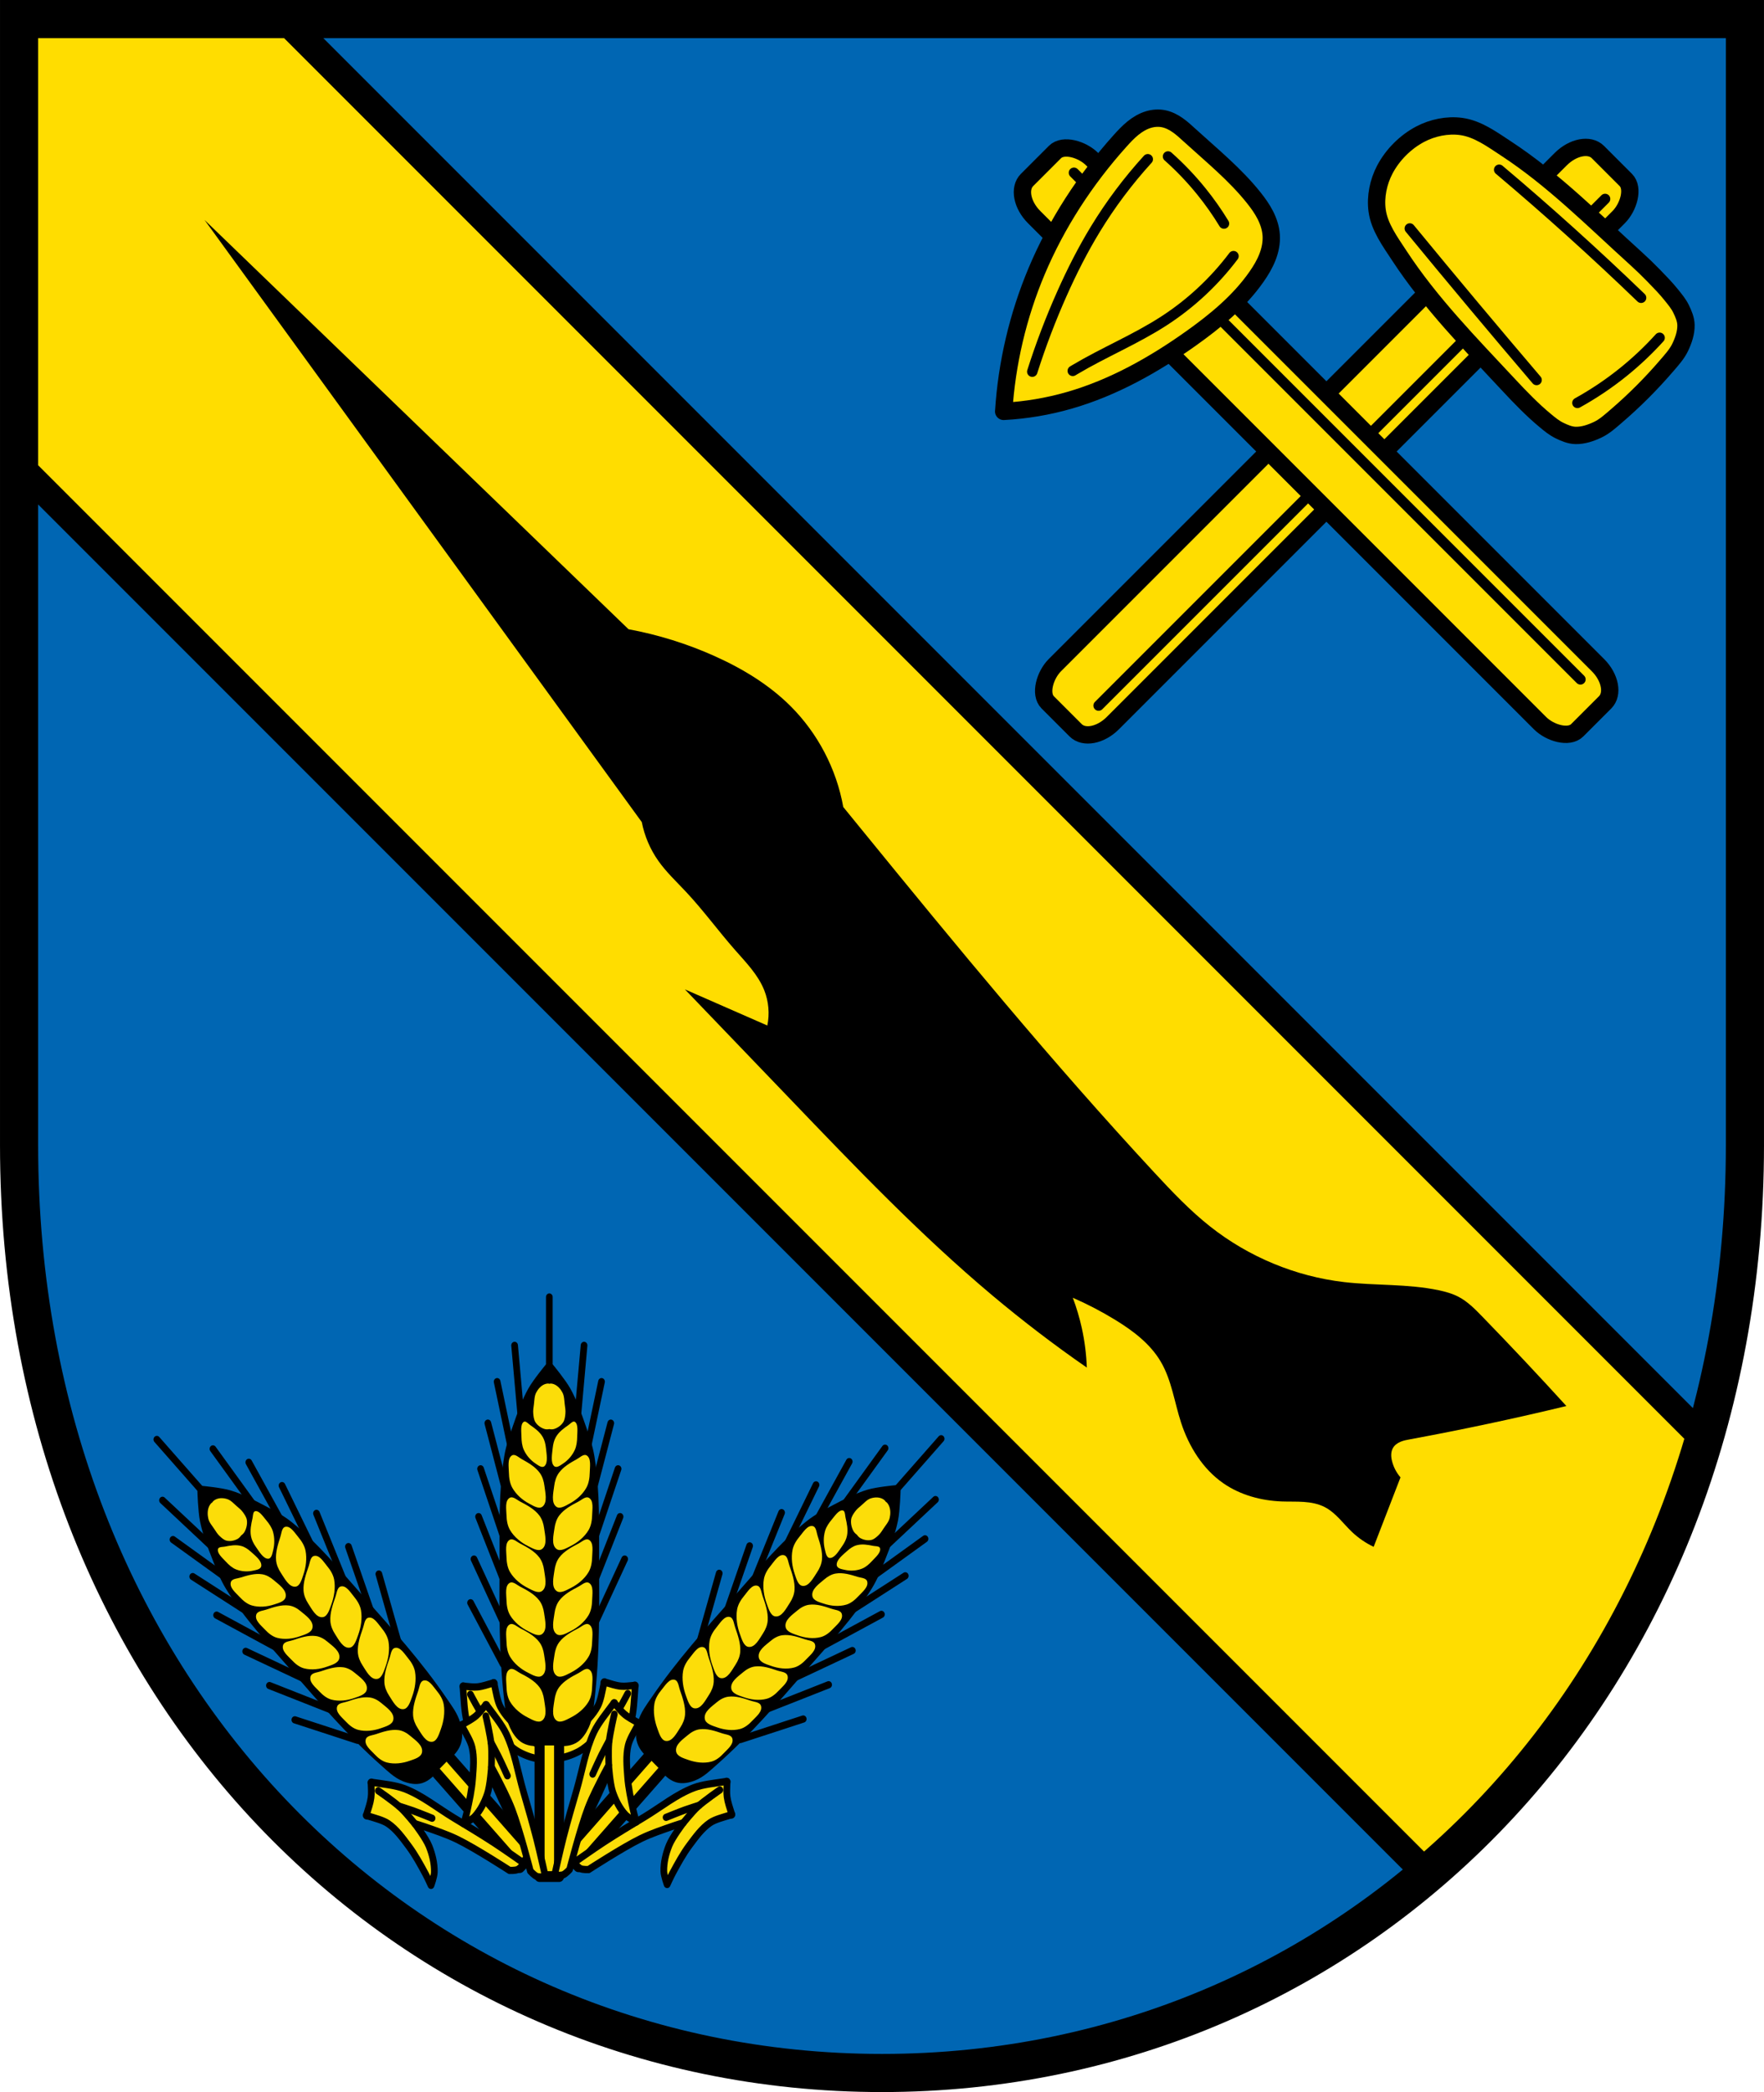
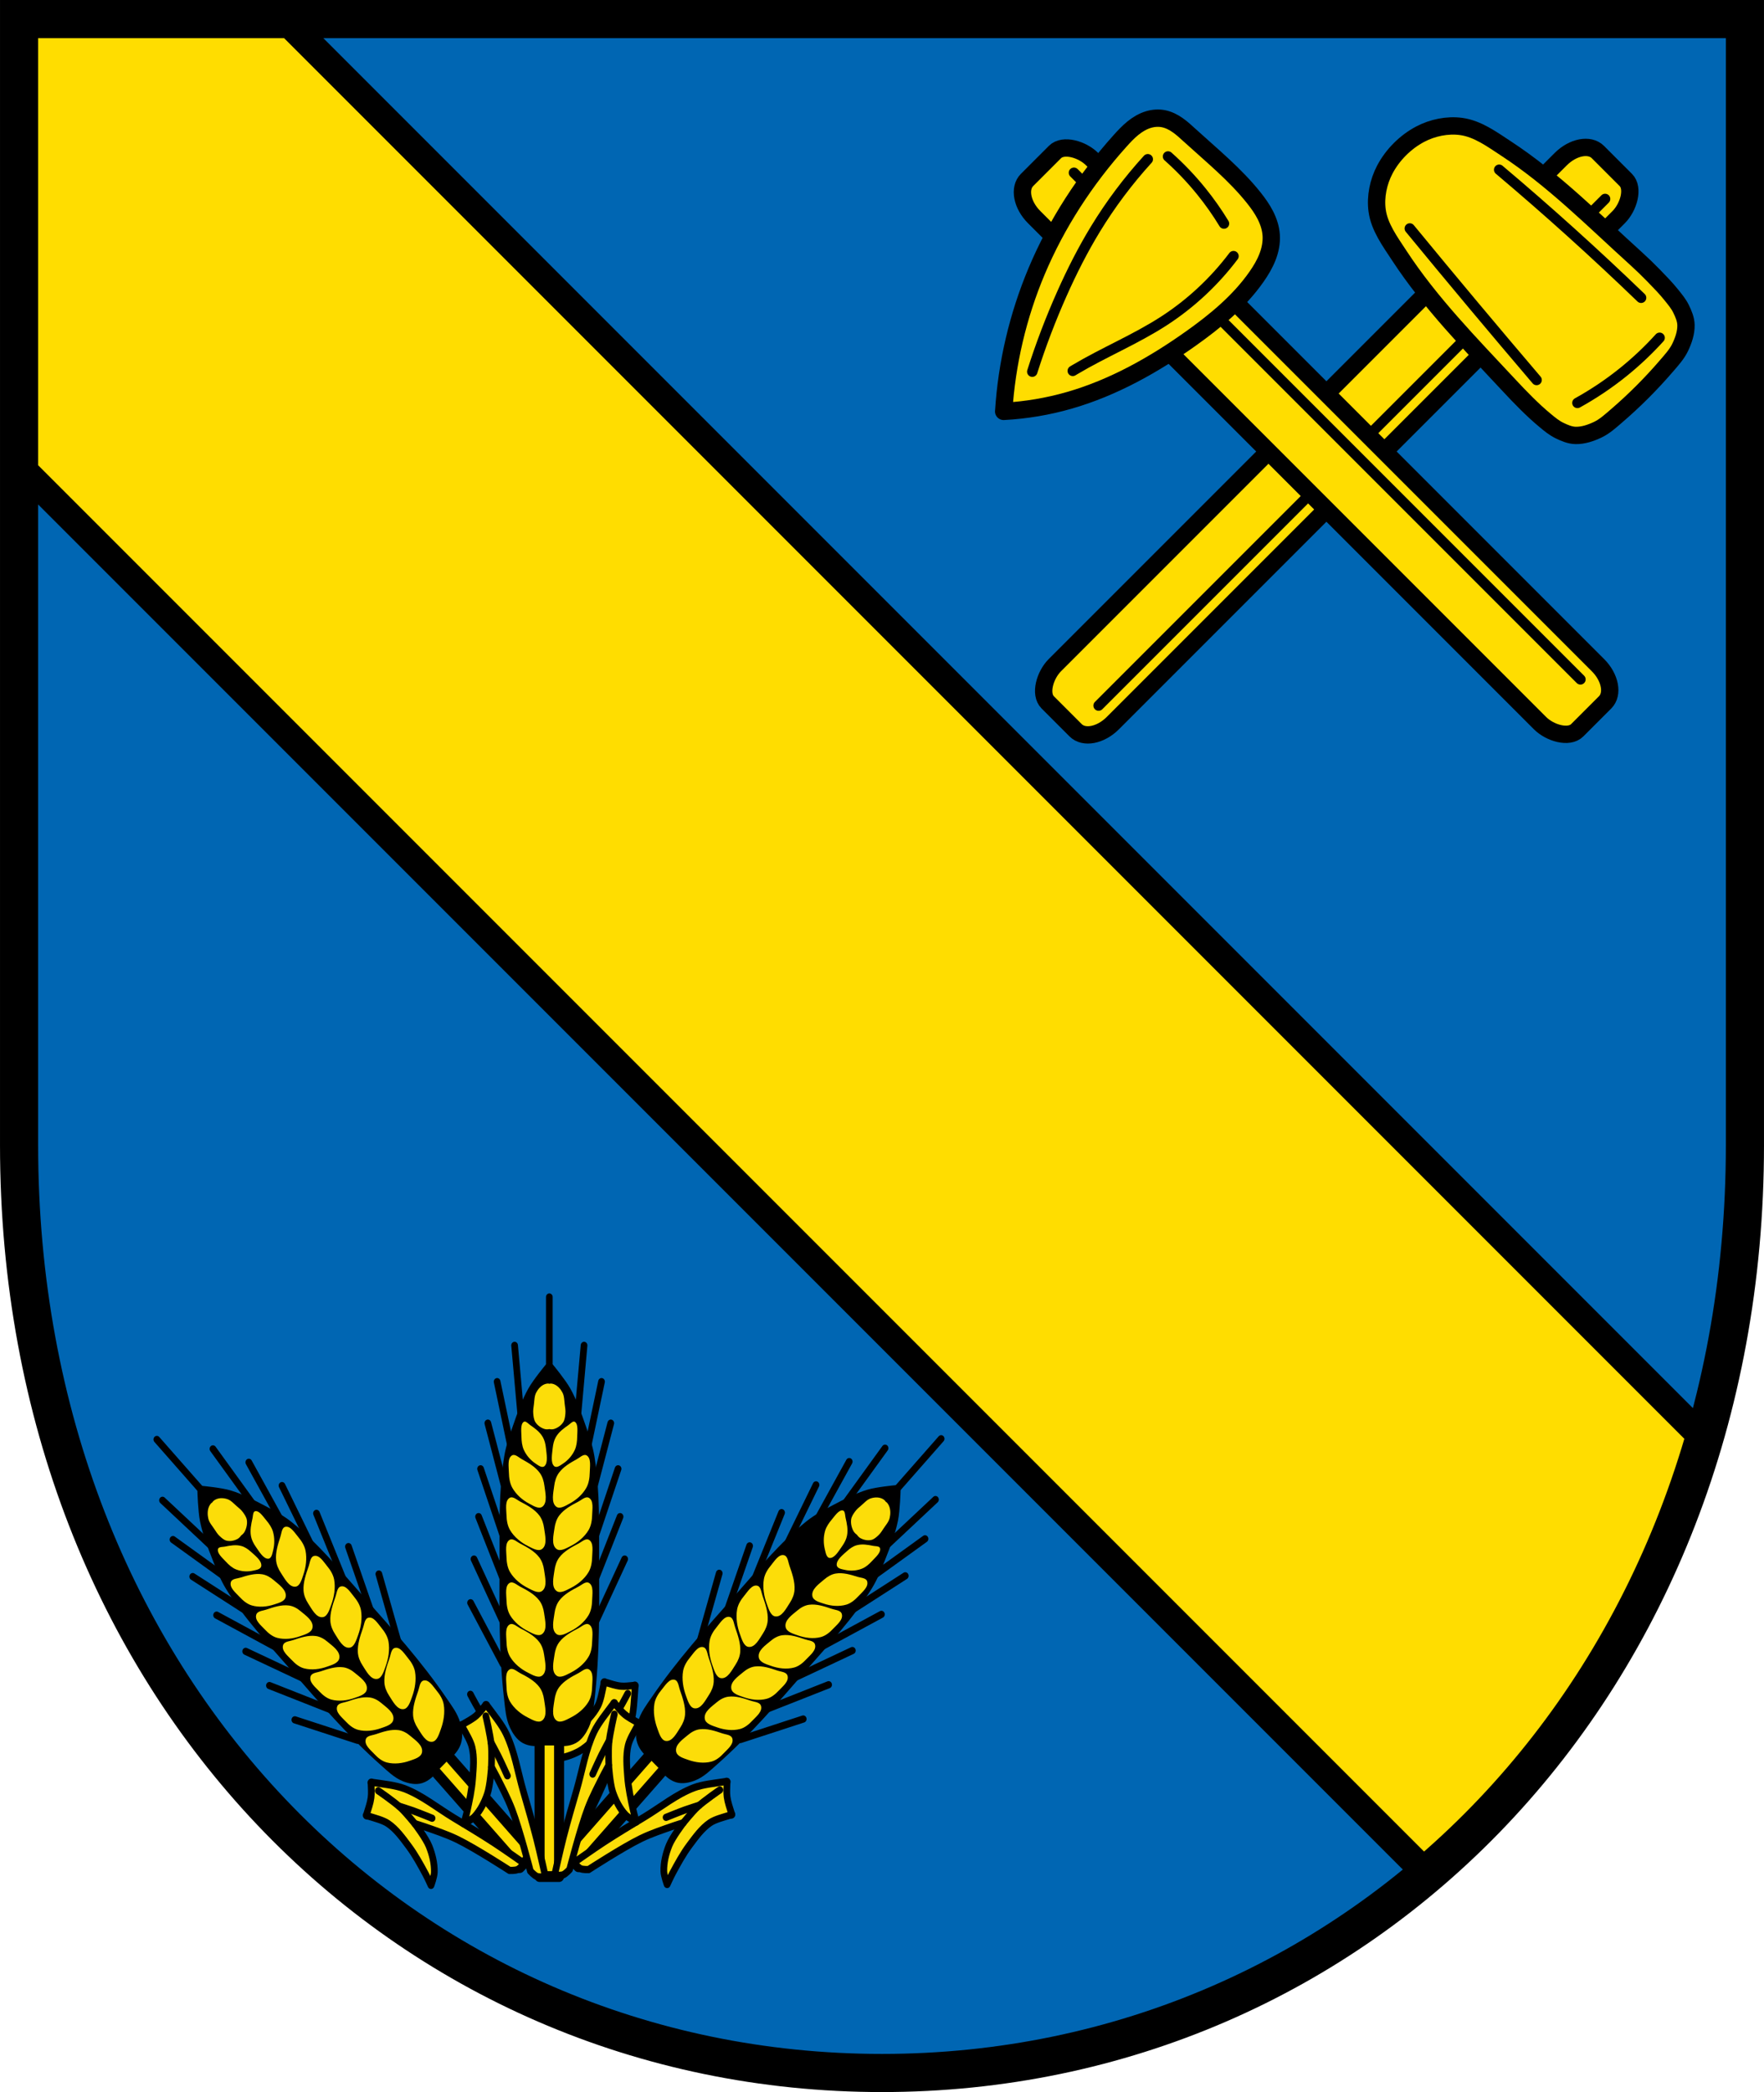
<svg xmlns="http://www.w3.org/2000/svg" xmlns:ns1="http://www.inkscape.org/namespaces/inkscape" xmlns:ns2="http://sodipodi.sourceforge.net/DTD/sodipodi-0.dtd" width="134.625mm" height="159.617mm" viewBox="0 0 134.624 159.617" version="1.1" id="svg865" ns1:version="0.92.5 (2060ec1f9f, 2020-04-08)" ns2:docname="DEU Hahn (Hunsrück) COA.svg">
  <defs id="defs859">
    <ns1:path-effect effect="spiro" id="path-effect2239" is_visible="true" />
    <ns1:path-effect effect="spiro" id="path-effect2235" is_visible="true" />
    <ns1:path-effect effect="spiro" id="path-effect2231" is_visible="true" />
    <ns1:path-effect effect="spiro" id="path-effect2208" is_visible="true" />
    <ns1:path-effect effect="spiro" id="path-effect1986" is_visible="true" />
    <ns1:path-effect effect="spiro" id="path-effect1982" is_visible="true" />
    <ns1:path-effect effect="spiro" id="path-effect1978" is_visible="true" />
    <ns1:path-effect effect="spiro" id="path-effect1974" is_visible="true" />
    <ns1:path-effect effect="spiro" id="path-effect1843" is_visible="true" />
    <ns1:path-effect effect="spiro" id="path-effect3644" is_visible="true" />
    <ns1:path-effect effect="spiro" id="path-effect3636" is_visible="true" />
    <ns1:path-effect effect="spiro" id="path-effect3544" is_visible="true" />
    <ns1:path-effect effect="spiro" id="path-effect3466" is_visible="true" />
    <ns1:path-effect effect="spiro" id="path-effect3544-2" is_visible="true" />
    <ns1:path-effect effect="spiro" id="path-effect3644-8" is_visible="true" />
    <ns1:path-effect effect="spiro" id="path-effect3644-3" is_visible="true" />
    <ns1:path-effect effect="spiro" id="path-effect3636-0" is_visible="true" />
    <ns1:path-effect effect="spiro" id="path-effect1727-0-1" is_visible="true" />
    <ns1:path-effect effect="spiro" id="path-effect1731-8-3" is_visible="true" />
    <ns1:path-effect effect="spiro" id="path-effect1727-3" is_visible="true" />
    <ns1:path-effect effect="spiro" id="path-effect1731-7" is_visible="true" />
    <ns1:path-effect effect="spiro" id="path-effect841-8" is_visible="true" />
    <ns1:path-effect effect="skeletal" id="path-effect6414" is_visible="true" lpeversion="1" pattern="m 26507.414,27761.564 c 0,-13.157 10.678,-23.835 23.835,-23.835 13.157,0 23.835,10.678 23.835,23.835 0,13.157 -10.678,23.835 -23.835,23.835 -13.157,0 -23.835,-10.678 -23.835,-23.835 z" copytype="single_stretched" prop_scale="0.08" scale_y_rel="false" spacing="0" normal_offset="0" tang_offset="0" prop_units="false" vertical_pattern="false" hide_knot="false" fuse_tolerance="0" />
    <ns1:path-effect effect="spiro" id="path-effect1843-7" is_visible="true" />
    <ns1:path-effect effect="spiro" id="path-effect1843-7-2" is_visible="true" />
    <ns1:path-effect effect="spiro" id="path-effect1974-5" is_visible="true" />
    <ns1:path-effect effect="spiro" id="path-effect1978-2" is_visible="true" />
    <ns1:path-effect effect="spiro" id="path-effect1982-5" is_visible="true" />
    <ns1:path-effect effect="spiro" id="path-effect1986-2" is_visible="true" />
    <ns1:path-effect effect="spiro" id="path-effect1974-5-4" is_visible="true" />
    <ns1:path-effect effect="spiro" id="path-effect1978-2-3" is_visible="true" />
    <ns1:path-effect effect="spiro" id="path-effect1982-5-5" is_visible="true" />
    <ns1:path-effect effect="spiro" id="path-effect1986-2-7" is_visible="true" />
    <ns1:path-effect effect="spiro" id="path-effect1986-2-7-8" is_visible="true" />
    <ns1:path-effect effect="spiro" id="path-effect1982-5-5-5" is_visible="true" />
    <ns1:path-effect effect="spiro" id="path-effect1978-2-3-5" is_visible="true" />
    <ns1:path-effect effect="spiro" id="path-effect1974-5-4-2" is_visible="true" />
    <ns1:path-effect effect="spiro" id="path-effect2208-3" is_visible="true" />
    <ns1:path-effect effect="spiro" id="path-effect2231-6" is_visible="true" />
    <ns1:path-effect effect="spiro" id="path-effect2235-1" is_visible="true" />
    <ns1:path-effect effect="spiro" id="path-effect2239-4" is_visible="true" />
  </defs>
  <ns2:namedview id="base" pagecolor="#ffffff" bordercolor="#666666" borderopacity="1.0" ns1:pageopacity="0.0" ns1:pageshadow="2" ns1:zoom="1.3144915" ns1:cx="254.40849" ns1:cy="301.63752" ns1:document-units="mm" ns1:current-layer="layer1" showgrid="false" ns1:window-width="1920" ns1:window-height="1046" ns1:window-x="-11" ns1:window-y="-11" ns1:window-maximized="1" fit-margin-top="0" fit-margin-left="0" fit-margin-right="0" fit-margin-bottom="0" ns1:snap-global="false" ns1:snap-midpoints="true" ns1:snap-smooth-nodes="true" />
  <g ns1:label="Ebene 1" ns1:groupmode="layer" id="layer1" transform="translate(12.046,171.172)">
    <path style="opacity:1;fill:#0066b3;fill-opacity:1;fill-rule:evenodd;stroke:none;stroke-width:2.91;stroke-linecap:round;stroke-linejoin:miter;stroke-miterlimit:4;stroke-dasharray:none;stroke-opacity:1;paint-order:fill markers stroke" d="m -10.591,-169.717 v 85.912 c 0,41.282 29.372,70.794 65.857,70.794 36.485,0 65.857,-29.511 65.857,-70.794 V -169.717 Z" id="rect953-7-5" ns1:connector-curvature="0" ns2:nodetypes="cssscc" />
    <flowRoot xml:space="preserve" id="flowRoot2783" style="font-style:normal;font-weight:normal;font-size:26.667px;line-height:1.25;font-family:sans-serif;letter-spacing:0px;word-spacing:0px;fill:#000000;fill-opacity:1;stroke:none">
      <flowRegion id="flowRegion2785">
        <rect id="rect2787" width="4.055" height="56.766" x="1812.468" y="-35.759" />
      </flowRegion>
      <flowPara id="flowPara2789" />
    </flowRoot>
    <path ns1:connector-curvature="0" style="opacity:1;fill:#ffdd00;fill-opacity:1;fill-rule:evenodd;stroke:#000000;stroke-width:2.117;stroke-linecap:round;stroke-linejoin:miter;stroke-miterlimit:4;stroke-dasharray:none;stroke-dashoffset:0;stroke-opacity:1;paint-order:fill markers stroke" d="m -10.59,-169.717 v 34.084 L 96.861,-28.182 c 9.785,-8.321 17.221,-19.699 21.147,-33.204 L 9.677,-169.717 Z" id="rect1839-9" />
-     <path style="fill:#000000;stroke:none;stroke-width:0.265px;stroke-linecap:butt;stroke-linejoin:miter;stroke-opacity:1" d="m 314.457,-103.072 44.959,-0.799 c 1.895,-1.303 3.945,-2.379 6.094,-3.197 2.173,-0.827 4.469,-1.394 6.794,-1.399 2.942,-0.006 5.879,0.915 8.292,2.598 0.722,0.074 1.444,0.148 2.166,0.221 11.432,1.165 22.876,2.283 34.359,2.714 1.973,0.074 3.956,0.127 5.917,-0.104 3.708,-0.437 7.29,-1.912 10.217,-4.23 1.892,-1.498 3.514,-3.337 5.534,-4.657 0.453,-0.296 0.929,-0.566 1.446,-0.726 0.74,-0.229 1.53,-0.223 2.304,-0.212 3.134,0.044 6.267,0.14 9.398,0.287 -2.12,3.469 -4.334,6.88 -6.64,10.229 -0.141,0.205 -0.284,0.412 -0.38,0.643 -0.095,0.23 -0.141,0.489 -0.081,0.731 0.044,0.177 0.143,0.337 0.267,0.469 0.125,0.133 0.275,0.239 0.432,0.33 0.395,0.229 0.843,0.367 1.299,0.4 l 2.298,5.195 c -0.628,0.224 -1.292,0.349 -1.959,0.367 -0.475,0.013 -0.951,-0.028 -1.426,-0.035 -0.476,-0.007 -0.958,0.021 -1.41,0.168 -0.525,0.169 -0.988,0.491 -1.404,0.853 -0.415,0.363 -0.79,0.769 -1.194,1.145 -1.16,1.079 -2.589,1.903 -4.148,2.185 -1.88,0.341 -3.839,-0.123 -5.543,-0.986 -1.466,-0.743 -2.805,-1.786 -4.396,-2.198 -1.532,-0.397 -3.157,-0.169 -4.696,0.2 -1.189,0.285 -2.358,0.652 -3.497,1.099 0.735,0.332 1.446,0.718 2.126,1.152 0.853,0.546 1.657,1.169 2.398,1.859 -2.974,0.54 -5.972,0.942 -8.983,1.205 -7.171,0.627 -14.385,0.465 -21.582,0.314 -3.842,-0.081 -7.683,-0.159 -11.525,-0.234 l 6.394,-2.498 c -0.499,-0.76 -1.224,-1.369 -2.058,-1.731 -1.17,-0.508 -2.485,-0.519 -3.758,-0.601 -1.93,-0.124 -3.847,-0.428 -5.781,-0.491 -1.06,-0.035 -2.129,0.003 -3.175,-0.179 -1.061,-0.184 -2.083,-0.595 -2.976,-1.197 z" id="path1841-7" ns1:connector-curvature="0" ns1:path-effect="#path-effect1843-7-2" ns1:original-d="m 314.45701,-103.07236 44.95909,-0.79927 c 0,0 3.93409,-2.42539 6.09443,-3.19709 2.17736,-0.77778 4.48464,-1.51489 6.79382,-1.39873 2.89294,0.14553 8.29246,2.59764 8.29246,2.59764 0,0 1.44344,0.15583 2.16635,0.2213 11.44182,1.03617 22.87566,2.36194 34.3589,2.71401 1.97175,0.0605 3.98575,0.29792 5.9171,-0.10372 3.60893,-0.75051 7.06712,-2.31616 10.2173,-4.23032 2.06033,-1.25193 3.52084,-3.33038 5.53421,-4.65651 0.45029,-0.29659 0.92713,-0.57761 1.44551,-0.72593 0.74158,-0.21218 1.53327,-0.18879 2.30424,-0.21247 3.13258,-0.0962 9.39778,0.28708 9.39778,0.28708 0,0 -4.87301,6.56772 -6.63954,10.22868 -0.20983,0.43486 -0.55517,0.89999 -0.46033,1.37342 0.0695,0.34712 0.40232,0.60668 0.69936,0.79927 0.38007,0.24643 1.29882,0.399638 1.29882,0.399638 l 2.29791,5.19527 c 0,0 -1.29909,0.28991 -1.95897,0.366752 -0.94024,0.10949 -1.94787,-0.192891 -2.83667,0.132794 -1.02572,0.375858 -1.67809,1.408413 -2.59763,1.998181 -1.31553,0.843747 -2.60387,1.945029 -4.14814,2.185347 -1.85439,0.288578 -3.76153,-0.396299 -5.54304,-0.986439 -1.55519,-0.515168 -2.79389,-1.855584 -4.396,-2.197999 -1.53206,-0.327443 -3.15259,-0.07066 -4.69572,0.199818 -1.20347,0.210947 -3.49682,1.099 -3.49682,1.099 0,0 1.45086,0.711705 2.12591,1.152117 0.84703,0.552615 2.39781,1.859061 2.39781,1.859061 0,0 -5.97008,0.982018 -8.98298,1.205235 -7.17495,0.53157 -14.38698,0.334375 -21.58156,0.313633 -3.84243,-0.01108 -11.52498,-0.233957 -11.52498,-0.233957 l 6.39418,-2.497727 c 0,0 -1.2425,-1.358437 -2.05762,-1.731338 -1.15369,-0.527785 -2.49897,-0.447124 -3.75826,-0.601159 -1.91949,-0.23479 -3.1226,-0.0727 -5.78054,-0.491456 -1.44778,-0.228098 -1.72792,0.05537 -3.17473,-0.17873 -2.62071,-0.42405 -2.97606,-1.197086 -2.97606,-1.197086 z" ns2:nodetypes="ccaacaaaaaaacaaaccaaaaaaacacaaccaasscc" transform="rotate(45,220.957,-504.012)" />
    <path style="opacity:1;fill:none;fill-opacity:1;fill-rule:evenodd;stroke:#000000;stroke-width:2.91;stroke-linecap:round;stroke-linejoin:miter;stroke-miterlimit:4;stroke-dasharray:none;stroke-opacity:1;paint-order:fill markers stroke" d="m -10.591,-169.717 v 85.912 c 0,41.282 29.372,70.794 65.857,70.794 36.485,0 65.857,-29.511 65.857,-70.794 V -169.717 Z" id="rect953-7" ns1:connector-curvature="0" ns2:nodetypes="cssscc" />
    <rect style="opacity:1;fill:#ffdd00;fill-opacity:1;fill-rule:evenodd;stroke:#000000;stroke-width:1.323;stroke-linecap:round;stroke-linejoin:round;stroke-miterlimit:4;stroke-dasharray:none;stroke-dashoffset:0;stroke-opacity:1;paint-order:fill markers stroke" id="rect1968-3-8" width="6.255" height="59.379" x="-36.744" y="-190.546" rx="1.62" ry="2.391" transform="rotate(45)" />
    <path style="fill:none;stroke:#000000;stroke-width:0.794;stroke-linecap:round;stroke-linejoin:miter;stroke-miterlimit:4;stroke-dasharray:none;stroke-opacity:1" d="m 110.451,-155.993 -38.655,38.655" id="path1970-8-3" ns1:connector-curvature="0" />
    <path style="fill:#ffdd00;stroke:#000000;stroke-width:1.323;stroke-linecap:round;stroke-linejoin:round;stroke-miterlimit:4;stroke-dasharray:none;stroke-opacity:1;fill-opacity:1" d="m 114.194,-150.11 c -0.453,-0.465 -0.92,-0.917 -1.402,-1.353 -3.203,-2.896 -6.275,-6.004 -9.888,-8.37 -1.068,-0.699 -2.171,-1.517 -3.435,-1.689 -1.052,-0.144 -2.192,0.093 -3.131,0.589 -1.124,0.593 -2.102,1.571 -2.695,2.695 -0.496,0.939 -0.732,2.079 -0.589,3.131 0.172,1.264 0.99,2.368 1.689,3.435 2.365,3.613 5.423,6.731 8.369,9.888 0.885,0.948 1.79,1.887 2.79,2.714 0.333,0.276 0.674,0.555 1.063,0.744 0.386,0.188 0.804,0.367 1.233,0.376 0.582,0.013 1.164,-0.186 1.69,-0.435 0.532,-0.252 0.976,-0.662 1.423,-1.045 1.371,-1.177 2.656,-2.463 3.833,-3.833 0.383,-0.446 0.793,-0.891 1.045,-1.423 0.249,-0.525 0.448,-1.108 0.435,-1.69 -0.009,-0.43 -0.188,-0.847 -0.376,-1.233 -0.189,-0.389 -0.474,-0.726 -0.744,-1.063 -0.405,-0.506 -0.86,-0.972 -1.312,-1.437 z" id="path2206" ns1:connector-curvature="0" ns2:nodetypes="aaaaaaaaaaaaaaaaaaaa" />
    <path style="fill:none;stroke:#000000;stroke-width:0.794;stroke-linecap:round;stroke-linejoin:miter;stroke-miterlimit:4;stroke-dasharray:none;stroke-opacity:1" d="m 340.656,-171.878 c 2.403,-0.204 4.81,-0.369 7.219,-0.494 2.448,-0.127 4.897,-0.213 7.348,-0.258" id="path2229" ns1:connector-curvature="0" ns1:path-effect="#path-effect2231-6" ns1:original-d="m 340.65555,-171.87834 c 2.4066,-0.16499 4.81027,-0.36949 7.21902,-0.49416 2.44754,-0.12667 4.8989,-0.17215 7.34793,-0.25782" ns2:nodetypes="cac" transform="rotate(45,205.027,-452.69)" />
    <path style="fill:none;stroke:#000000;stroke-width:0.794;stroke-linecap:round;stroke-linejoin:miter;stroke-miterlimit:4;stroke-dasharray:none;stroke-opacity:1" d="m 358.381,-171.47 c 0.062,1.261 0.026,2.526 -0.107,3.781 -0.15,1.41 -0.424,2.806 -0.816,4.168" id="path2233" ns1:connector-curvature="0" ns1:path-effect="#path-effect2235-1" ns1:original-d="m 358.38083,-171.47012 c -0.0355,1.24588 0.0322,2.52817 -0.10742,3.7814 -0.1567,1.40708 -0.54403,2.77848 -0.81642,4.16813" ns2:nodetypes="cac" transform="rotate(45,205.027,-452.69)" />
    <path style="fill:none;stroke:#000000;stroke-width:0.794;stroke-linecap:round;stroke-linejoin:miter;stroke-miterlimit:4;stroke-dasharray:none;stroke-opacity:1" d="m 339.001,-163.886 c 2.534,0.248 5.069,0.484 7.606,0.709 2.47,0.219 4.941,0.426 7.412,0.623" id="path2237" ns1:connector-curvature="0" ns1:path-effect="#path-effect2239-4" ns1:original-d="m 339.00119,-163.88584 c 2.5355,0.23607 5.06946,0.4842 7.60576,0.70901 2.46983,0.21892 4.94187,0.41512 7.41239,0.62307" ns2:nodetypes="cac" transform="rotate(45,205.027,-452.69)" />
    <g id="g2312">
      <rect transform="rotate(-45)" ry="2.391" rx="1.62" y="-64.422" x="156.613" height="59.379" width="6.255" id="rect1968-3" style="opacity:1;fill:#ffdd00;fill-opacity:1;fill-rule:evenodd;stroke:#000000;stroke-width:1.323;stroke-linecap:round;stroke-linejoin:round;stroke-miterlimit:4;stroke-dasharray:none;stroke-dashoffset:0;stroke-opacity:1;paint-order:fill markers stroke" />
      <path ns1:connector-curvature="0" id="path1970-8" d="m 69.915,-157.992 38.655,38.655" style="fill:none;stroke:#000000;stroke-width:0.794;stroke-linecap:round;stroke-linejoin:miter;stroke-miterlimit:4;stroke-dasharray:none;stroke-opacity:1" />
      <path transform="rotate(-45,204.18,260.362)" ns2:nodetypes="caaaaaaaaaacc" ns1:original-d="m 388.39584,-121.31616 c 0,0 5.94603,-4.40779 9.33949,-5.78364 3.64462,-1.47768 7.59432,-2.38214 11.52441,-2.52765 0.90819,-0.0336 1.87576,6.5e-4 2.69903,0.38557 0.34808,0.16275 0.66313,0.43929 0.85683,0.77115 0.39821,0.68225 0.42298,1.52876 0.51412,2.31345 0.26198,2.25563 0.4643,4.57283 0.0857,6.81183 -0.17475,1.03338 -0.36755,2.17925 -1.07106,2.95608 -0.75461,0.83328 -1.94175,1.22472 -3.04176,1.45662 -2.25081,0.47452 -4.63163,0.18205 -6.89753,-0.21421 -3.40309,-0.59514 -6.76838,-1.65853 -9.85358,-3.21313 -1.51809,-0.76495 -4.15564,-2.95607 -4.15564,-2.95607 z" ns1:path-effect="#path-effect1974-5-4" ns1:connector-curvature="0" id="path1972-0" d="m 388.396,-121.316 c 2.761,-2.431 5.933,-4.395 9.339,-5.784 3.659,-1.491 7.579,-2.317 11.524,-2.528 0.46,-0.025 0.922,-0.041 1.38,0.006 0.458,0.047 0.914,0.159 1.319,0.379 0.341,0.185 0.643,0.448 0.857,0.771 0.221,0.334 0.345,0.724 0.413,1.118 0.068,0.394 0.083,0.796 0.101,1.195 0.105,2.271 0.341,4.553 0.086,6.812 -0.06,0.529 -0.147,1.057 -0.312,1.563 -0.165,0.506 -0.409,0.991 -0.759,1.393 -0.377,0.432 -0.867,0.756 -1.392,0.986 -0.525,0.23 -1.086,0.37 -1.65,0.47 -2.276,0.404 -4.618,0.174 -6.898,-0.214 -3.422,-0.583 -6.815,-1.535 -9.854,-3.213 -1.491,-0.823 -2.889,-1.817 -4.156,-2.956 z" style="fill:#ffdd00;stroke:#000000;stroke-width:1.323;stroke-linecap:round;stroke-linejoin:round;stroke-miterlimit:4;stroke-dasharray:none;stroke-opacity:1;fill-opacity:1" />
      <path transform="rotate(-45,204.18,260.362)" ns2:nodetypes="caac" ns1:original-d="m 392.0802,-121.91595 c 1.92815,-0.8571 3.83764,-1.85486 5.8265,-2.61334 1.72173,-0.65661 3.47306,-1.26066 5.26952,-1.67083 2.1658,-0.4945 4.39867,-0.62861 6.59762,-0.94252" ns1:path-effect="#path-effect1978-2-3" ns1:connector-curvature="0" id="path1976-4" d="m 392.08,-121.916 c 1.892,-0.979 3.838,-1.852 5.827,-2.613 1.722,-0.66 3.478,-1.236 5.27,-1.671 2.162,-0.524 4.375,-0.84 6.598,-0.943" style="fill:none;stroke:#000000;stroke-width:0.794;stroke-linecap:round;stroke-linejoin:miter;stroke-miterlimit:4;stroke-dasharray:none;stroke-opacity:1" />
      <path transform="rotate(-45,204.18,260.362)" ns2:nodetypes="cac" ns1:original-d="m 411.01625,-126.20012 c 2.6e-4,1.21358 0.0342,2.46179 -0.0857,3.68439 -0.0976,0.99538 -0.34248,1.97045 -0.51412,2.95608" ns1:path-effect="#path-effect1982-5-5" ns1:connector-curvature="0" id="path1980-9" d="m 411.016,-126.2 c 0.072,1.228 0.044,2.461 -0.086,3.684 -0.105,0.995 -0.277,1.984 -0.514,2.956" style="fill:none;stroke:#000000;stroke-width:0.794;stroke-linecap:round;stroke-linejoin:miter;stroke-miterlimit:4;stroke-dasharray:none;stroke-opacity:1" />
      <path transform="rotate(-45,204.18,260.362)" ns2:nodetypes="caac" ns1:original-d="m 394.308,-119.77386 c 0.0574,0.014 0.11455,0.0274 0.17137,0.0428 2.49901,0.67801 4.8983,1.77162 7.45445,2.18493 2.38397,0.38547 4.82708,0.1711 7.24024,0.25705" ns1:path-effect="#path-effect1986-2-7" ns1:connector-curvature="0" id="path1984-8" d="m 394.308,-119.774 c 0.057,0.014 0.114,0.028 0.171,0.043 2.511,0.636 4.921,1.644 7.454,2.185 2.374,0.507 4.836,0.594 7.24,0.257" style="fill:none;stroke:#000000;stroke-width:0.794;stroke-linecap:round;stroke-linejoin:miter;stroke-miterlimit:4;stroke-dasharray:none;stroke-opacity:1" />
    </g>
    <g transform="matrix(0.252,0.004,-0.001,0.258,-84.407,13.199)" id="g1034" style="stroke:#000000;stroke-width:2.077;stroke-linecap:round;stroke-linejoin:round;stroke-miterlimit:4;stroke-dasharray:none;stroke-opacity:1" />
    <g id="g2427" transform="matrix(0.929,0,0,1,-3.684,0.208)" style="stroke-width:1.038">
      <g transform="translate(144.256)" id="g2322" style="stroke-width:1.038">
        <g id="g1382-5-2-5" transform="matrix(-0.726,-0.687,-0.687,0.726,-212.375,-140.999)" style="stroke-width:1.038">
          <path ns2:nodetypes="caaaacccccccccaaaac" style="fill-rule:evenodd;stroke:#000000;stroke-width:0.824;stroke-linecap:round;stroke-linejoin:round;stroke-miterlimit:4;stroke-dasharray:none" ns1:connector-curvature="0" id="path2514-9-1-3" d="m -153.738,-30.676 c 0,0 -0.989,1.113 -1.371,1.748 -0.517,0.858 -0.87,1.808 -1.221,2.746 -0.283,0.754 -0.573,1.516 -0.711,2.31 -0.464,2.668 -0.361,5.407 -0.374,8.115 -0.017,3.435 -0.057,6.891 0.374,10.299 0.086,0.676 0.13,1.389 0.436,1.997 0.199,0.395 0.479,0.799 0.873,0.999 0.428,0.217 0.964,0.225 1.433,0.125 0.209,-0.045 0.561,-0.312 0.561,-0.312 0,0 0.352,0.267 0.561,0.312 0.469,0.1 1.006,0.093 1.433,-0.125 0.394,-0.2 0.674,-0.604 0.873,-0.999 0.306,-0.609 0.351,-1.321 0.436,-1.997 0.431,-3.409 0.391,-6.864 0.374,-10.299 -0.013,-2.708 0.09,-5.447 -0.374,-8.115 -0.138,-0.794 -0.428,-1.555 -0.71,-2.31 -0.352,-0.938 -0.705,-1.888 -1.221,-2.746 -0.382,-0.634 -1.371,-1.748 -1.371,-1.748 z" />
          <path d="m -156.842,-17.638 c -0.053,1.59e-4 -0.104,0.012 -0.153,0.039 -0.406,0.223 -0.275,0.866 -0.263,1.311 0.011,0.396 0.079,0.816 0.296,1.155 0.34,0.529 0.894,0.945 1.48,1.217 0.351,0.163 0.837,0.44 1.151,0.219 0.451,-0.318 0.24,-1.064 0.164,-1.592 -0.049,-0.343 -0.171,-0.695 -0.395,-0.968 -0.396,-0.483 -1.005,-0.781 -1.579,-1.061 -0.218,-0.106 -0.474,-0.32 -0.702,-0.319 m 6.207,0 c -0.228,-5.98e-4 -0.484,0.213 -0.702,0.319 -0.574,0.28 -1.182,0.578 -1.579,1.061 -0.224,0.273 -0.345,0.625 -0.395,0.968 -0.076,0.528 -0.287,1.274 0.165,1.592 0.314,0.221 0.8,-0.055 1.151,-0.219 0.586,-0.273 1.14,-0.688 1.48,-1.217 0.217,-0.338 0.285,-0.759 0.296,-1.155 0.012,-0.445 0.142,-1.088 -0.263,-1.311 -0.049,-0.027 -0.1,-0.038 -0.153,-0.039" id="path2524-19-0-6" ns1:connector-curvature="0" style="fill:#fcdd09;fill-rule:evenodd;stroke-width:0.275" />
          <path d="m -156.842,-14.352 c -0.053,1.59e-4 -0.104,0.012 -0.153,0.039 -0.406,0.223 -0.275,0.866 -0.263,1.311 0.011,0.396 0.079,0.816 0.296,1.155 0.34,0.529 0.894,0.945 1.48,1.217 0.351,0.163 0.837,0.44 1.151,0.219 0.451,-0.318 0.24,-1.064 0.164,-1.592 -0.049,-0.343 -0.171,-0.695 -0.395,-0.968 -0.396,-0.483 -1.005,-0.781 -1.579,-1.061 -0.218,-0.106 -0.474,-0.32 -0.702,-0.319 m 6.207,0 c -0.228,-5.99e-4 -0.484,0.213 -0.702,0.319 -0.574,0.28 -1.182,0.578 -1.579,1.061 -0.224,0.273 -0.345,0.625 -0.395,0.968 -0.076,0.528 -0.287,1.274 0.165,1.592 0.314,0.221 0.8,-0.055 1.151,-0.219 0.586,-0.273 1.14,-0.688 1.48,-1.217 0.217,-0.338 0.285,-0.759 0.296,-1.155 0.012,-0.445 0.142,-1.088 -0.263,-1.311 -0.049,-0.027 -0.1,-0.038 -0.153,-0.039" id="path2526-5-7-1" ns1:connector-curvature="0" style="fill:#fcdd09;fill-rule:evenodd;stroke-width:0.275" />
          <path d="m -156.842,-11.18 c -0.053,1.59e-4 -0.104,0.012 -0.153,0.039 -0.406,0.223 -0.275,0.866 -0.263,1.311 0.011,0.396 0.079,0.816 0.296,1.155 0.34,0.529 0.894,0.945 1.48,1.217 0.351,0.163 0.837,0.44 1.151,0.219 0.451,-0.318 0.24,-1.064 0.164,-1.592 -0.049,-0.343 -0.171,-0.695 -0.395,-0.968 -0.396,-0.483 -1.005,-0.781 -1.579,-1.061 -0.218,-0.106 -0.474,-0.32 -0.702,-0.319 m 6.207,0 c -0.228,-5.99e-4 -0.484,0.213 -0.702,0.319 -0.574,0.28 -1.182,0.578 -1.579,1.061 -0.224,0.273 -0.345,0.625 -0.395,0.968 -0.076,0.528 -0.287,1.274 0.165,1.592 0.314,0.221 0.8,-0.055 1.151,-0.219 0.586,-0.273 1.14,-0.688 1.48,-1.217 0.217,-0.338 0.285,-0.759 0.296,-1.155 0.012,-0.445 0.142,-1.088 -0.263,-1.311 -0.049,-0.027 -0.1,-0.038 -0.153,-0.039" id="path2528-6-4-4" ns1:connector-curvature="0" style="fill:#fcdd09;fill-rule:evenodd;stroke-width:0.275" />
          <path d="m -156.842,-7.753 c -0.053,1.59e-4 -0.104,0.012 -0.153,0.039 -0.406,0.223 -0.275,0.866 -0.263,1.311 0.011,0.396 0.079,0.816 0.296,1.155 0.34,0.529 0.894,0.945 1.48,1.217 0.351,0.163 0.837,0.44 1.151,0.219 0.451,-0.318 0.24,-1.064 0.164,-1.592 -0.049,-0.343 -0.171,-0.695 -0.395,-0.968 -0.396,-0.483 -1.005,-0.781 -1.579,-1.061 -0.218,-0.106 -0.474,-0.32 -0.702,-0.319 m 6.207,0 c -0.228,-5.997e-4 -0.484,0.213 -0.702,0.319 -0.574,0.28 -1.182,0.578 -1.579,1.061 -0.224,0.273 -0.345,0.625 -0.395,0.968 -0.076,0.528 -0.287,1.274 0.165,1.592 0.314,0.221 0.8,-0.055 1.151,-0.219 0.586,-0.273 1.14,-0.688 1.48,-1.217 0.217,-0.338 0.285,-0.759 0.296,-1.155 0.012,-0.445 0.142,-1.088 -0.263,-1.311 -0.049,-0.027 -0.1,-0.038 -0.153,-0.039" id="path2530-8-0-4" ns1:connector-curvature="0" style="fill:#fcdd09;fill-rule:evenodd;stroke-width:0.275" />
          <path d="m -156.842,-20.842 c -0.053,1.59e-4 -0.104,0.012 -0.153,0.039 -0.406,0.223 -0.275,0.866 -0.263,1.311 0.011,0.396 0.079,0.816 0.296,1.155 0.34,0.529 0.894,0.945 1.48,1.217 0.351,0.163 0.837,0.44 1.151,0.219 0.451,-0.318 0.24,-1.064 0.164,-1.592 -0.049,-0.343 -0.171,-0.695 -0.395,-0.968 -0.396,-0.483 -1.005,-0.781 -1.579,-1.061 -0.218,-0.106 -0.474,-0.32 -0.702,-0.319 m 6.207,0 c -0.228,-6.01e-4 -0.484,0.213 -0.702,0.319 -0.574,0.28 -1.182,0.578 -1.579,1.061 -0.224,0.273 -0.345,0.625 -0.395,0.968 -0.076,0.528 -0.287,1.274 0.165,1.592 0.314,0.221 0.8,-0.055 1.151,-0.219 0.586,-0.273 1.14,-0.688 1.48,-1.217 0.217,-0.338 0.285,-0.759 0.296,-1.155 0.012,-0.445 0.142,-1.088 -0.263,-1.311 -0.049,-0.027 -0.1,-0.038 -0.153,-0.039" id="path2532-8-4-3" ns1:connector-curvature="0" style="fill:#fcdd09;fill-rule:evenodd;stroke-width:0.275" />
-           <path d="m -156.667,-24.076 c -0.05,1.6e-4 -0.098,0.012 -0.144,0.039 -0.383,0.223 -0.259,0.866 -0.248,1.311 0.01,0.396 0.074,0.816 0.279,1.155 0.321,0.529 0.844,0.945 1.397,1.217 0.332,0.163 0.79,0.44 1.086,0.219 0.426,-0.318 0.227,-1.064 0.155,-1.592 -0.047,-0.343 -0.161,-0.695 -0.372,-0.968 -0.374,-0.483 -0.949,-0.781 -1.49,-1.061 -0.206,-0.106 -0.447,-0.32 -0.663,-0.319 m 5.857,0 c -0.215,-6.01e-4 -0.457,0.213 -0.663,0.319 -0.541,0.28 -1.115,0.578 -1.49,1.061 -0.211,0.273 -0.326,0.625 -0.372,0.968 -0.072,0.528 -0.271,1.274 0.155,1.592 0.297,0.221 0.755,-0.055 1.086,-0.219 0.553,-0.273 1.076,-0.688 1.397,-1.217 0.205,-0.338 0.269,-0.759 0.279,-1.155 0.011,-0.445 0.134,-1.088 -0.248,-1.311 -0.046,-0.027 -0.094,-0.038 -0.144,-0.039" id="path2534-2-2-9" ns1:connector-curvature="0" style="fill:#fcdd09;fill-rule:evenodd;stroke-width:0.275" />
+           <path d="m -156.667,-24.076 c -0.05,1.6e-4 -0.098,0.012 -0.144,0.039 -0.383,0.223 -0.259,0.866 -0.248,1.311 0.01,0.396 0.074,0.816 0.279,1.155 0.321,0.529 0.844,0.945 1.397,1.217 0.332,0.163 0.79,0.44 1.086,0.219 0.426,-0.318 0.227,-1.064 0.155,-1.592 -0.047,-0.343 -0.161,-0.695 -0.372,-0.968 -0.374,-0.483 -0.949,-0.781 -1.49,-1.061 -0.206,-0.106 -0.447,-0.32 -0.663,-0.319 m 5.857,0 " id="path2534-2-2-9" ns1:connector-curvature="0" style="fill:#fcdd09;fill-rule:evenodd;stroke-width:0.275" />
          <path d="m -155.757,-26.622 c -0.034,1.54e-4 -0.068,0.01 -0.1,0.033 -0.264,0.192 -0.179,0.745 -0.171,1.128 0.006,0.341 0.051,0.703 0.193,0.994 0.221,0.455 0.582,0.813 0.963,1.047 0.229,0.141 0.544,0.378 0.749,0.188 0.294,-0.273 0.156,-0.915 0.107,-1.37 -0.032,-0.295 -0.111,-0.598 -0.257,-0.833 -0.258,-0.415 -0.654,-0.672 -1.027,-0.913 -0.142,-0.092 -0.308,-0.275 -0.457,-0.275 m 4.038,0 c -0.149,-6e-4 -0.315,0.183 -0.457,0.275 -0.373,0.241 -0.769,0.498 -1.027,0.913 -0.146,0.235 -0.225,0.538 -0.257,0.833 -0.05,0.455 -0.187,1.097 0.107,1.37 0.204,0.19 0.52,-0.047 0.749,-0.188 0.381,-0.235 0.742,-0.592 0.963,-1.047 0.141,-0.291 0.186,-0.653 0.193,-0.994 0.007,-0.383 0.093,-0.936 -0.171,-1.128 -0.032,-0.023 -0.065,-0.033 -0.099,-0.033" id="path2536-3-2-5" ns1:connector-curvature="0" style="fill:#fcdd09;fill-rule:evenodd;stroke-width:0.275" />
          <path d="m -153.889,-29.522 c -0.091,0.006 -0.184,0.032 -0.263,0.063 -0.284,0.113 -0.518,0.361 -0.667,0.628 -0.151,0.27 -0.144,0.602 -0.187,0.908 -0.032,0.225 -0.075,0.454 -0.053,0.681 0.022,0.234 0.05,0.49 0.187,0.681 0.175,0.245 0.457,0.426 0.747,0.508 0.124,0.035 0.257,0.028 0.387,0.007 0.13,0.021 0.263,0.028 0.387,-0.007 0.29,-0.082 0.572,-0.263 0.747,-0.508 0.137,-0.192 0.164,-0.447 0.187,-0.681 0.022,-0.227 -0.021,-0.456 -0.053,-0.681 -0.043,-0.306 -0.036,-0.639 -0.187,-0.908 -0.149,-0.267 -0.383,-0.515 -0.667,-0.628 -0.124,-0.049 -0.286,-0.086 -0.414,-0.047 -0.047,-0.014 -0.098,-0.02 -0.151,-0.016" id="path2538-6-6-2" ns1:connector-curvature="0" style="fill:#fcdd09;fill-rule:evenodd;stroke-width:0.275" />
          <rect y="-2.322" x="-154.539" height="10.415" width="1.602" id="rect1104-8-2-0" style="opacity:1;fill:#ffdd00;fill-opacity:1;fill-rule:evenodd;stroke:#000000;stroke-width:0.824;stroke-linecap:round;stroke-linejoin:round;stroke-miterlimit:4;stroke-dasharray:none;stroke-dashoffset:0;stroke-opacity:1;paint-order:fill markers stroke" />
          <g transform="translate(0.2)" id="g1164-8-5-6" style="stroke-width:1.038">
            <path ns1:connector-curvature="0" id="path2458-0-4-1" d="m -155.494,7.679 c 0,0 -0.876,-3.165 -1.497,-4.679 -0.366,-0.892 -0.845,-1.731 -1.304,-2.576 -0.127,-0.235 -0.402,-0.692 -0.402,-0.692 0,0 -0.097,1.405 -0.334,2.054 -0.232,0.636 -0.571,1.256 -1.042,1.732 -0.247,0.25 -0.894,0.549 -0.894,0.549 0,0 0.194,-0.617 0.268,-0.932 0.194,-0.827 0.39,-1.661 0.458,-2.51 0.064,-0.801 0.152,-1.634 -0.049,-2.413 -0.12,-0.465 -0.49,-1.023 -0.775,-1.512 -0.033,-0.057 -0.124,-0.101 -0.108,-0.164 0.011,-0.043 0.079,-0.038 0.117,-0.059 0.376,-0.205 0.769,-0.387 1.106,-0.654 0.269,-0.214 0.486,-0.49 0.716,-0.747 0.033,-0.037 0.046,-0.113 0.095,-0.113 0.049,-1.071e-4 0.067,0.074 0.098,0.113 0.544,0.683 1.202,1.43 1.553,2.114 0.703,1.37 0.959,2.934 1.417,4.408 0.377,1.214 0.759,2.428 1.097,3.655 0.261,0.947 0.716,2.859 0.716,2.859 0,0 -0.486,0.051 -0.709,-0.031 -0.205,-0.075 -0.525,-0.403 -0.525,-0.403 z" style="fill:#fcdd09;fill-rule:evenodd;stroke:#000000;stroke-width:0.549;stroke-linecap:round;stroke-linejoin:round;stroke-miterlimit:4;stroke-dasharray:none;stroke-opacity:1" />
            <path ns2:nodetypes="cac" ns1:connector-curvature="0" id="path2462-3-2-4" d="m -158.697,-0.269 c 0,0 0.048,-1.118 -0.01,-1.673 -0.077,-0.748 -0.446,-2.212 -0.446,-2.212" style="fill:none;fill-rule:evenodd;stroke:#000000;stroke-width:0.549;stroke-linecap:round;stroke-linejoin:round;stroke-miterlimit:4;stroke-dasharray:none;stroke-opacity:1" />
            <path ns1:connector-curvature="0" id="path2464-4-2-1" d="m -157.381,0.405 c 0,0 -0.49,-1.01 -0.754,-1.504 -0.187,-0.35 -0.588,-1.033 -0.588,-1.033" style="fill:none;fill-rule:evenodd;stroke:#000000;stroke-width:0.549;stroke-linecap:round;stroke-linejoin:round;stroke-miterlimit:4;stroke-dasharray:none;stroke-opacity:1" />
          </g>
          <g style="stroke:#000000;stroke-width:2.155;stroke-linecap:round;stroke-linejoin:round;stroke-miterlimit:4;stroke-dasharray:none;stroke-opacity:1" id="g1034-8-3-4-8" transform="matrix(-0.252,0.004,0.001,0.258,-223.048,13.199)">
            <path style="fill:#fcdd09;fill-rule:evenodd;stroke:#000000;stroke-width:2.155;stroke-linecap:round;stroke-linejoin:round;stroke-miterlimit:4;stroke-dasharray:none;stroke-opacity:1" d="m -281.721,-17.52 c 0,0 -3.543,-12.226 -6.038,-18.062 -1.47,-3.437 -3.393,-6.665 -5.233,-9.918 -0.511,-0.902 -1.61,-2.661 -1.61,-2.661 0,0 -0.358,5.454 -1.288,7.983 -0.912,2.479 -2.246,4.901 -4.106,6.774 -0.977,0.984 -3.542,2.177 -3.542,2.177 0,0 0.759,-2.403 1.047,-3.629 0.754,-3.218 1.517,-6.461 1.771,-9.757 0.24,-3.11 0.572,-6.343 -0.242,-9.354 -0.486,-1.798 -1.966,-3.941 -3.109,-5.82 -0.133,-0.218 -0.497,-0.383 -0.434,-0.631 0.043,-0.168 0.312,-0.151 0.464,-0.234 1.489,-0.816 3.049,-1.543 4.381,-2.596 1.066,-0.843 1.922,-1.925 2.832,-2.935 0.13,-0.144 0.181,-0.441 0.374,-0.444 0.194,-0.003 0.266,0.284 0.39,0.434 2.175,2.62 4.805,5.481 6.211,8.113 2.82,5.276 3.868,11.324 5.716,17.014 1.523,4.689 3.064,9.374 4.428,14.111 1.053,3.658 2.898,11.047 2.898,11.047 0,0 -1.929,0.224 -2.818,-0.081 -0.818,-0.28 -2.093,-1.532 -2.093,-1.532 z" id="path2458-8-1-3-8" ns1:connector-curvature="0" />
            <path style="fill:none;fill-rule:evenodd;stroke:#000000;stroke-width:2.155;stroke-linecap:round;stroke-linejoin:round;stroke-miterlimit:4;stroke-dasharray:none;stroke-opacity:1" d="m -294.602,-48.162 c 0,0 0.167,-4.337 -0.07,-6.486 -0.32,-2.897 -1.816,-8.554 -1.816,-8.554" id="path2462-4-9-4-2" ns1:connector-curvature="0" ns2:nodetypes="cac" />
-             <path style="fill:none;fill-rule:evenodd;stroke:#000000;stroke-width:2.155;stroke-linecap:round;stroke-linejoin:round;stroke-miterlimit:4;stroke-dasharray:none;stroke-opacity:1" d="m -289.359,-45.622 c 0,0 -1.966,-3.889 -3.025,-5.792 -0.749,-1.345 -2.355,-3.975 -2.355,-3.975" id="path2464-8-1-5-1" ns1:connector-curvature="0" />
          </g>
          <g id="g1295-3-5-4" style="stroke-width:1.038">
            <path style="fill:none;stroke:#000000;stroke-width:0.549;stroke-linecap:round;stroke-linejoin:miter;stroke-miterlimit:4;stroke-dasharray:none;stroke-opacity:1" d="m -153.738,-30.731 v -5.395" id="path1166-8-5-3" ns1:connector-curvature="0" />
            <path style="fill:none;stroke:#000000;stroke-width:0.549;stroke-linecap:round;stroke-linejoin:miter;stroke-miterlimit:4;stroke-dasharray:none;stroke-opacity:1" d="m -156.073,-27.065 -0.518,-5.37" id="path1166-6-2-5-7" ns1:connector-curvature="0" ns1:transform-center-x="0.22378221" ns1:transform-center-y="-2.8760952" />
            <path style="fill:none;stroke:#000000;stroke-width:0.549;stroke-linecap:round;stroke-linejoin:miter;stroke-miterlimit:4;stroke-dasharray:none;stroke-opacity:1" d="m -156.835,-24.405 -1.191,-5.262" id="path1166-6-1-3-7-9" ns1:connector-curvature="0" ns1:transform-center-x="0.58471721" ns1:transform-center-y="-2.8249087" />
            <path style="fill:none;stroke:#000000;stroke-width:0.549;stroke-linecap:round;stroke-linejoin:miter;stroke-miterlimit:4;stroke-dasharray:none;stroke-opacity:1" d="m -157.326,-21.308 -1.462,-5.193" id="path1166-6-7-5-9-9" ns1:connector-curvature="0" ns1:transform-center-x="0.73030721" ns1:transform-center-y="-2.7908162" />
            <path style="fill:none;stroke:#000000;stroke-width:0.549;stroke-linecap:round;stroke-linejoin:miter;stroke-miterlimit:4;stroke-dasharray:none;stroke-opacity:1" d="m -157.553,-17.942 -1.833,-5.074" id="path1166-6-75-4-0-5" ns1:connector-curvature="0" ns1:transform-center-x="0.9299222" ns1:transform-center-y="-2.7307967" />
            <path style="fill:none;stroke:#000000;stroke-width:0.549;stroke-linecap:round;stroke-linejoin:miter;stroke-miterlimit:4;stroke-dasharray:none;stroke-opacity:1" d="m -157.445,-14.401 -2.105,-4.967" id="path1166-6-75-7-7-7-5" ns1:connector-curvature="0" ns1:transform-center-x="1.0764322" ns1:transform-center-y="-2.6764332" />
            <path style="fill:none;stroke:#000000;stroke-width:0.549;stroke-linecap:round;stroke-linejoin:miter;stroke-miterlimit:4;stroke-dasharray:none;stroke-opacity:1" d="m -157.524,-11.302 -2.403,-4.83" id="path1166-6-75-7-6-43-5-5" ns1:connector-curvature="0" ns1:transform-center-x="1.2367522" ns1:transform-center-y="-2.6062312" />
          </g>
          <path ns1:transform-center-y="-2.5315446" ns1:transform-center-x="1.3832122" ns1:connector-curvature="0" id="path1166-6-75-7-6-5-6-7-6" d="m -157.535,-8.112 -2.674,-4.685" style="fill:none;stroke:#000000;stroke-width:0.549;stroke-linecap:round;stroke-linejoin:miter;stroke-miterlimit:4;stroke-dasharray:none;stroke-opacity:1" />
          <path ns1:transform-center-y="-2.8760952" ns1:transform-center-x="0.22378221" ns1:connector-curvature="0" id="path1166-6-0-7-2-0" d="m -151.403,-27.065 0.518,-5.37" style="fill:none;stroke:#000000;stroke-width:0.549;stroke-linecap:round;stroke-linejoin:miter;stroke-miterlimit:4;stroke-dasharray:none;stroke-opacity:1" />
          <path ns1:transform-center-y="-2.8249087" ns1:transform-center-x="0.58471721" ns1:connector-curvature="0" id="path1166-6-1-5-9-0-1" d="m -150.641,-24.405 1.191,-5.262" style="fill:none;stroke:#000000;stroke-width:0.549;stroke-linecap:round;stroke-linejoin:miter;stroke-miterlimit:4;stroke-dasharray:none;stroke-opacity:1" />
          <path ns1:transform-center-y="-2.7908162" ns1:transform-center-x="0.73030721" ns1:connector-curvature="0" id="path1166-6-7-6-1-5-7" d="m -150.151,-21.308 1.462,-5.193" style="fill:none;stroke:#000000;stroke-width:0.549;stroke-linecap:round;stroke-linejoin:miter;stroke-miterlimit:4;stroke-dasharray:none;stroke-opacity:1" />
          <path ns1:transform-center-y="-2.7307967" ns1:transform-center-x="0.9299222" ns1:connector-curvature="0" id="path1166-6-75-0-5-7-2" d="m -149.923,-17.942 1.833,-5.074" style="fill:none;stroke:#000000;stroke-width:0.549;stroke-linecap:round;stroke-linejoin:miter;stroke-miterlimit:4;stroke-dasharray:none;stroke-opacity:1" />
          <path ns1:transform-center-y="-2.6764332" ns1:transform-center-x="1.0764322" ns1:connector-curvature="0" id="path1166-6-75-7-8-0-1-1" d="m -150.031,-14.401 2.105,-4.967" style="fill:none;stroke:#000000;stroke-width:0.549;stroke-linecap:round;stroke-linejoin:miter;stroke-miterlimit:4;stroke-dasharray:none;stroke-opacity:1" />
          <path ns1:transform-center-y="-2.6062312" ns1:transform-center-x="1.2367522" ns1:connector-curvature="0" id="path1166-6-75-7-6-57-1-7-8" d="m -149.952,-11.302 2.403,-4.83" style="fill:none;stroke:#000000;stroke-width:0.549;stroke-linecap:round;stroke-linejoin:miter;stroke-miterlimit:4;stroke-dasharray:none;stroke-opacity:1" />
        </g>
        <g id="g1382-5-3" transform="rotate(-43.426,-178.984,-65.621)" style="stroke-width:1.038">
          <path ns2:nodetypes="caaaacccccccccaaaac" style="fill-rule:evenodd;stroke:#000000;stroke-width:0.824;stroke-linecap:round;stroke-linejoin:round;stroke-miterlimit:4;stroke-dasharray:none" ns1:connector-curvature="0" id="path2514-9-9" d="m -153.738,-30.676 c 0,0 -0.989,1.113 -1.371,1.748 -0.517,0.858 -0.87,1.808 -1.221,2.746 -0.283,0.754 -0.573,1.516 -0.711,2.31 -0.464,2.668 -0.361,5.407 -0.374,8.115 -0.017,3.435 -0.057,6.891 0.374,10.299 0.086,0.676 0.13,1.389 0.436,1.997 0.199,0.395 0.479,0.799 0.873,0.999 0.428,0.217 0.964,0.225 1.433,0.125 0.209,-0.045 0.561,-0.312 0.561,-0.312 0,0 0.352,0.267 0.561,0.312 0.469,0.1 1.006,0.093 1.433,-0.125 0.394,-0.2 0.674,-0.604 0.873,-0.999 0.306,-0.609 0.351,-1.321 0.436,-1.997 0.431,-3.409 0.391,-6.864 0.374,-10.299 -0.013,-2.708 0.09,-5.447 -0.374,-8.115 -0.138,-0.794 -0.428,-1.555 -0.71,-2.31 -0.352,-0.938 -0.705,-1.888 -1.221,-2.746 -0.382,-0.634 -1.371,-1.748 -1.371,-1.748 z" />
          <path d="m -156.842,-17.638 c -0.053,1.59e-4 -0.104,0.012 -0.153,0.039 -0.406,0.223 -0.275,0.866 -0.263,1.311 0.011,0.396 0.079,0.816 0.296,1.155 0.34,0.529 0.894,0.945 1.48,1.217 0.351,0.163 0.837,0.44 1.151,0.219 0.451,-0.318 0.24,-1.064 0.164,-1.592 -0.049,-0.343 -0.171,-0.695 -0.395,-0.968 -0.396,-0.483 -1.005,-0.781 -1.579,-1.061 -0.218,-0.106 -0.474,-0.32 -0.702,-0.319 m 6.207,0 c -0.228,-5.98e-4 -0.484,0.213 -0.702,0.319 -0.574,0.28 -1.182,0.578 -1.579,1.061 -0.224,0.273 -0.345,0.625 -0.395,0.968 -0.076,0.528 -0.287,1.274 0.165,1.592 0.314,0.221 0.8,-0.055 1.151,-0.219 0.586,-0.273 1.14,-0.688 1.48,-1.217 0.217,-0.338 0.285,-0.759 0.296,-1.155 0.012,-0.445 0.142,-1.088 -0.263,-1.311 -0.049,-0.027 -0.1,-0.038 -0.153,-0.039" id="path2524-19-6" ns1:connector-curvature="0" style="fill:#fcdd09;fill-rule:evenodd;stroke-width:0.275" />
          <path d="m -156.842,-14.352 c -0.053,1.59e-4 -0.104,0.012 -0.153,0.039 -0.406,0.223 -0.275,0.866 -0.263,1.311 0.011,0.396 0.079,0.816 0.296,1.155 0.34,0.529 0.894,0.945 1.48,1.217 0.351,0.163 0.837,0.44 1.151,0.219 0.451,-0.318 0.24,-1.064 0.164,-1.592 -0.049,-0.343 -0.171,-0.695 -0.395,-0.968 -0.396,-0.483 -1.005,-0.781 -1.579,-1.061 -0.218,-0.106 -0.474,-0.32 -0.702,-0.319 m 6.207,0 c -0.228,-5.99e-4 -0.484,0.213 -0.702,0.319 -0.574,0.28 -1.182,0.578 -1.579,1.061 -0.224,0.273 -0.345,0.625 -0.395,0.968 -0.076,0.528 -0.287,1.274 0.165,1.592 0.314,0.221 0.8,-0.055 1.151,-0.219 0.586,-0.273 1.14,-0.688 1.48,-1.217 0.217,-0.338 0.285,-0.759 0.296,-1.155 0.012,-0.445 0.142,-1.088 -0.263,-1.311 -0.049,-0.027 -0.1,-0.038 -0.153,-0.039" id="path2526-5-6" ns1:connector-curvature="0" style="fill:#fcdd09;fill-rule:evenodd;stroke-width:0.275" />
          <path d="m -156.842,-11.18 c -0.053,1.59e-4 -0.104,0.012 -0.153,0.039 -0.406,0.223 -0.275,0.866 -0.263,1.311 0.011,0.396 0.079,0.816 0.296,1.155 0.34,0.529 0.894,0.945 1.48,1.217 0.351,0.163 0.837,0.44 1.151,0.219 0.451,-0.318 0.24,-1.064 0.164,-1.592 -0.049,-0.343 -0.171,-0.695 -0.395,-0.968 -0.396,-0.483 -1.005,-0.781 -1.579,-1.061 -0.218,-0.106 -0.474,-0.32 -0.702,-0.319 m 6.207,0 c -0.228,-5.99e-4 -0.484,0.213 -0.702,0.319 -0.574,0.28 -1.182,0.578 -1.579,1.061 -0.224,0.273 -0.345,0.625 -0.395,0.968 -0.076,0.528 -0.287,1.274 0.165,1.592 0.314,0.221 0.8,-0.055 1.151,-0.219 0.586,-0.273 1.14,-0.688 1.48,-1.217 0.217,-0.338 0.285,-0.759 0.296,-1.155 0.012,-0.445 0.142,-1.088 -0.263,-1.311 -0.049,-0.027 -0.1,-0.038 -0.153,-0.039" id="path2528-6-5" ns1:connector-curvature="0" style="fill:#fcdd09;fill-rule:evenodd;stroke-width:0.275" />
          <path d="m -156.842,-7.753 c -0.053,1.59e-4 -0.104,0.012 -0.153,0.039 -0.406,0.223 -0.275,0.866 -0.263,1.311 0.011,0.396 0.079,0.816 0.296,1.155 0.34,0.529 0.894,0.945 1.48,1.217 0.351,0.163 0.837,0.44 1.151,0.219 0.451,-0.318 0.24,-1.064 0.164,-1.592 -0.049,-0.343 -0.171,-0.695 -0.395,-0.968 -0.396,-0.483 -1.005,-0.781 -1.579,-1.061 -0.218,-0.106 -0.474,-0.32 -0.702,-0.319 m 6.207,0 c -0.228,-5.997e-4 -0.484,0.213 -0.702,0.319 -0.574,0.28 -1.182,0.578 -1.579,1.061 -0.224,0.273 -0.345,0.625 -0.395,0.968 -0.076,0.528 -0.287,1.274 0.165,1.592 0.314,0.221 0.8,-0.055 1.151,-0.219 0.586,-0.273 1.14,-0.688 1.48,-1.217 0.217,-0.338 0.285,-0.759 0.296,-1.155 0.012,-0.445 0.142,-1.088 -0.263,-1.311 -0.049,-0.027 -0.1,-0.038 -0.153,-0.039" id="path2530-8-9" ns1:connector-curvature="0" style="fill:#fcdd09;fill-rule:evenodd;stroke-width:0.275" />
          <path d="m -156.842,-20.842 c -0.053,1.59e-4 -0.104,0.012 -0.153,0.039 -0.406,0.223 -0.275,0.866 -0.263,1.311 0.011,0.396 0.079,0.816 0.296,1.155 0.34,0.529 0.894,0.945 1.48,1.217 0.351,0.163 0.837,0.44 1.151,0.219 0.451,-0.318 0.24,-1.064 0.164,-1.592 -0.049,-0.343 -0.171,-0.695 -0.395,-0.968 -0.396,-0.483 -1.005,-0.781 -1.579,-1.061 -0.218,-0.106 -0.474,-0.32 -0.702,-0.319 m 6.207,0 c -0.228,-6.01e-4 -0.484,0.213 -0.702,0.319 -0.574,0.28 -1.182,0.578 -1.579,1.061 -0.224,0.273 -0.345,0.625 -0.395,0.968 -0.076,0.528 -0.287,1.274 0.165,1.592 0.314,0.221 0.8,-0.055 1.151,-0.219 0.586,-0.273 1.14,-0.688 1.48,-1.217 0.217,-0.338 0.285,-0.759 0.296,-1.155 0.012,-0.445 0.142,-1.088 -0.263,-1.311 -0.049,-0.027 -0.1,-0.038 -0.153,-0.039" id="path2532-8-2" ns1:connector-curvature="0" style="fill:#fcdd09;fill-rule:evenodd;stroke-width:0.275" />
          <path d="m -156.667,-24.076 c -0.05,1.6e-4 -0.098,0.012 -0.144,0.039 -0.383,0.223 -0.259,0.866 -0.248,1.311 0.01,0.396 0.074,0.816 0.279,1.155 0.321,0.529 0.844,0.945 1.397,1.217 0.332,0.163 0.79,0.44 1.086,0.219 0.426,-0.318 0.227,-1.064 0.155,-1.592 -0.047,-0.343 -0.161,-0.695 -0.372,-0.968 -0.374,-0.483 -0.949,-0.781 -1.49,-1.061 -0.206,-0.106 -0.447,-0.32 -0.663,-0.319 m 5.857,0 c -0.215,-6.01e-4 -0.457,0.213 -0.663,0.319 -0.541,0.28 -1.115,0.578 -1.49,1.061 -0.211,0.273 -0.326,0.625 -0.372,0.968 -0.072,0.528 -0.271,1.274 0.155,1.592 0.297,0.221 0.755,-0.055 1.086,-0.219 0.553,-0.273 1.076,-0.688 1.397,-1.217 0.205,-0.338 0.269,-0.759 0.279,-1.155 0.011,-0.445 0.134,-1.088 -0.248,-1.311 -0.046,-0.027 -0.094,-0.038 -0.144,-0.039" id="path2534-2-1" ns1:connector-curvature="0" style="fill:#fcdd09;fill-rule:evenodd;stroke-width:0.275" />
          <path d="m -155.757,-26.622 c -0.034,1.54e-4 -0.068,0.01 -0.1,0.033 -0.264,0.192 -0.179,0.745 -0.171,1.128 0.006,0.341 0.051,0.703 0.193,0.994 0.221,0.455 0.582,0.813 0.963,1.047 0.229,0.141 0.544,0.378 0.749,0.188 0.294,-0.273 0.156,-0.915 0.107,-1.37 -0.032,-0.295 -0.111,-0.598 -0.257,-0.833 -0.258,-0.415 -0.654,-0.672 -1.027,-0.913 -0.142,-0.092 -0.308,-0.275 -0.457,-0.275 m 4.038,0 c -0.149,-6e-4 -0.315,0.183 -0.457,0.275 -0.373,0.241 -0.769,0.498 -1.027,0.913 -0.146,0.235 -0.225,0.538 -0.257,0.833 -0.05,0.455 -0.187,1.097 0.107,1.37 0.204,0.19 0.52,-0.047 0.749,-0.188 0.381,-0.235 0.742,-0.592 0.963,-1.047 0.141,-0.291 0.186,-0.653 0.193,-0.994 0.007,-0.383 0.093,-0.936 -0.171,-1.128 -0.032,-0.023 -0.065,-0.033 -0.099,-0.033" id="path2536-3-9" ns1:connector-curvature="0" style="fill:#fcdd09;fill-rule:evenodd;stroke-width:0.275" />
          <path d="m -153.889,-29.522 c -0.091,0.006 -0.184,0.032 -0.263,0.063 -0.284,0.113 -0.518,0.361 -0.667,0.628 -0.151,0.27 -0.144,0.602 -0.187,0.908 -0.032,0.225 -0.075,0.454 -0.053,0.681 0.022,0.234 0.05,0.49 0.187,0.681 0.175,0.245 0.457,0.426 0.747,0.508 0.124,0.035 0.257,0.028 0.387,0.007 0.13,0.021 0.263,0.028 0.387,-0.007 0.29,-0.082 0.572,-0.263 0.747,-0.508 0.137,-0.192 0.164,-0.447 0.187,-0.681 0.022,-0.227 -0.021,-0.456 -0.053,-0.681 -0.043,-0.306 -0.036,-0.639 -0.187,-0.908 -0.149,-0.267 -0.383,-0.515 -0.667,-0.628 -0.124,-0.049 -0.286,-0.086 -0.414,-0.047 -0.047,-0.014 -0.098,-0.02 -0.151,-0.016" id="path2538-6-4" ns1:connector-curvature="0" style="fill:#fcdd09;fill-rule:evenodd;stroke-width:0.275" />
          <rect y="-2.322" x="-154.539" height="10.415" width="1.602" id="rect1104-8-9" style="opacity:1;fill:#ffdd00;fill-opacity:1;fill-rule:evenodd;stroke:#000000;stroke-width:0.824;stroke-linecap:round;stroke-linejoin:round;stroke-miterlimit:4;stroke-dasharray:none;stroke-dashoffset:0;stroke-opacity:1;paint-order:fill markers stroke" />
          <g transform="translate(0.2)" id="g1164-8-53" style="stroke-width:1.038">
            <path ns1:connector-curvature="0" id="path2458-0-46" d="m -155.494,7.679 c 0,0 -0.876,-3.165 -1.497,-4.679 -0.366,-0.892 -0.845,-1.731 -1.304,-2.576 -0.127,-0.235 -0.402,-0.692 -0.402,-0.692 0,0 -0.097,1.405 -0.334,2.054 -0.232,0.636 -0.571,1.256 -1.042,1.732 -0.247,0.25 -0.894,0.549 -0.894,0.549 0,0 0.194,-0.617 0.268,-0.932 0.194,-0.827 0.39,-1.661 0.458,-2.51 0.064,-0.801 0.152,-1.634 -0.049,-2.413 -0.12,-0.465 -0.49,-1.023 -0.775,-1.512 -0.033,-0.057 -0.124,-0.101 -0.108,-0.164 0.011,-0.043 0.079,-0.038 0.117,-0.059 0.376,-0.205 0.769,-0.387 1.106,-0.654 0.269,-0.214 0.486,-0.49 0.716,-0.747 0.033,-0.037 0.046,-0.113 0.095,-0.113 0.049,-1.071e-4 0.067,0.074 0.098,0.113 0.544,0.683 1.202,1.43 1.553,2.114 0.703,1.37 0.959,2.934 1.417,4.408 0.377,1.214 0.759,2.428 1.097,3.655 0.261,0.947 0.716,2.859 0.716,2.859 0,0 -0.486,0.051 -0.709,-0.031 -0.205,-0.075 -0.525,-0.403 -0.525,-0.403 z" style="fill:#fcdd09;fill-rule:evenodd;stroke:#000000;stroke-width:0.549;stroke-linecap:round;stroke-linejoin:round;stroke-miterlimit:4;stroke-dasharray:none;stroke-opacity:1" />
            <path ns2:nodetypes="cac" ns1:connector-curvature="0" id="path2462-3-1" d="m -158.697,-0.269 c 0,0 0.048,-1.118 -0.01,-1.673 -0.077,-0.748 -0.446,-2.212 -0.446,-2.212" style="fill:none;fill-rule:evenodd;stroke:#000000;stroke-width:0.549;stroke-linecap:round;stroke-linejoin:round;stroke-miterlimit:4;stroke-dasharray:none;stroke-opacity:1" />
            <path ns1:connector-curvature="0" id="path2464-4-22" d="m -157.381,0.405 c 0,0 -0.49,-1.01 -0.754,-1.504 -0.187,-0.35 -0.588,-1.033 -0.588,-1.033" style="fill:none;fill-rule:evenodd;stroke:#000000;stroke-width:0.549;stroke-linecap:round;stroke-linejoin:round;stroke-miterlimit:4;stroke-dasharray:none;stroke-opacity:1" />
          </g>
          <g style="stroke:#000000;stroke-width:2.155;stroke-linecap:round;stroke-linejoin:round;stroke-miterlimit:4;stroke-dasharray:none;stroke-opacity:1" id="g1034-8-3-0" transform="matrix(-0.252,0.004,0.001,0.258,-223.048,13.199)">
-             <path style="fill:#fcdd09;fill-rule:evenodd;stroke:#000000;stroke-width:2.155;stroke-linecap:round;stroke-linejoin:round;stroke-miterlimit:4;stroke-dasharray:none;stroke-opacity:1" d="m -281.721,-17.52 c 0,0 -3.543,-12.226 -6.038,-18.062 -1.47,-3.437 -3.393,-6.665 -5.233,-9.918 -0.511,-0.902 -1.61,-2.661 -1.61,-2.661 0,0 -0.358,5.454 -1.288,7.983 -0.912,2.479 -2.246,4.901 -4.106,6.774 -0.977,0.984 -3.542,2.177 -3.542,2.177 0,0 0.759,-2.403 1.047,-3.629 0.754,-3.218 1.517,-6.461 1.771,-9.757 0.24,-3.11 0.572,-6.343 -0.242,-9.354 -0.486,-1.798 -1.966,-3.941 -3.109,-5.82 -0.133,-0.218 -0.497,-0.383 -0.434,-0.631 0.043,-0.168 0.312,-0.151 0.464,-0.234 1.489,-0.816 3.049,-1.543 4.381,-2.596 1.066,-0.843 1.922,-1.925 2.832,-2.935 0.13,-0.144 0.181,-0.441 0.374,-0.444 0.194,-0.003 0.266,0.284 0.39,0.434 2.175,2.62 4.805,5.481 6.211,8.113 2.82,5.276 3.868,11.324 5.716,17.014 1.523,4.689 3.064,9.374 4.428,14.111 1.053,3.658 2.898,11.047 2.898,11.047 0,0 -1.929,0.224 -2.818,-0.081 -0.818,-0.28 -2.093,-1.532 -2.093,-1.532 z" id="path2458-8-1-9" ns1:connector-curvature="0" />
            <path style="fill:none;fill-rule:evenodd;stroke:#000000;stroke-width:2.155;stroke-linecap:round;stroke-linejoin:round;stroke-miterlimit:4;stroke-dasharray:none;stroke-opacity:1" d="m -294.602,-48.162 c 0,0 0.167,-4.337 -0.07,-6.486 -0.32,-2.897 -1.816,-8.554 -1.816,-8.554" id="path2462-4-9-3" ns1:connector-curvature="0" ns2:nodetypes="cac" />
            <path style="fill:none;fill-rule:evenodd;stroke:#000000;stroke-width:2.155;stroke-linecap:round;stroke-linejoin:round;stroke-miterlimit:4;stroke-dasharray:none;stroke-opacity:1" d="m -289.359,-45.622 c 0,0 -1.966,-3.889 -3.025,-5.792 -0.749,-1.345 -2.355,-3.975 -2.355,-3.975" id="path2464-8-1-0" ns1:connector-curvature="0" />
          </g>
          <g id="g1295-3-1" style="stroke-width:1.038">
            <path style="fill:none;stroke:#000000;stroke-width:0.549;stroke-linecap:round;stroke-linejoin:miter;stroke-miterlimit:4;stroke-dasharray:none;stroke-opacity:1" d="m -153.738,-30.731 v -5.395" id="path1166-8-7" ns1:connector-curvature="0" />
            <path style="fill:none;stroke:#000000;stroke-width:0.549;stroke-linecap:round;stroke-linejoin:miter;stroke-miterlimit:4;stroke-dasharray:none;stroke-opacity:1" d="m -156.073,-27.065 -0.518,-5.37" id="path1166-6-2-3" ns1:connector-curvature="0" ns1:transform-center-x="0.22378221" ns1:transform-center-y="-2.8760952" />
            <path style="fill:none;stroke:#000000;stroke-width:0.549;stroke-linecap:round;stroke-linejoin:miter;stroke-miterlimit:4;stroke-dasharray:none;stroke-opacity:1" d="m -156.835,-24.405 -1.191,-5.262" id="path1166-6-1-3-0" ns1:connector-curvature="0" ns1:transform-center-x="0.58471721" ns1:transform-center-y="-2.8249087" />
            <path style="fill:none;stroke:#000000;stroke-width:0.549;stroke-linecap:round;stroke-linejoin:miter;stroke-miterlimit:4;stroke-dasharray:none;stroke-opacity:1" d="m -157.326,-21.308 -1.462,-5.193" id="path1166-6-7-5-2" ns1:connector-curvature="0" ns1:transform-center-x="0.73030721" ns1:transform-center-y="-2.7908162" />
            <path style="fill:none;stroke:#000000;stroke-width:0.549;stroke-linecap:round;stroke-linejoin:miter;stroke-miterlimit:4;stroke-dasharray:none;stroke-opacity:1" d="m -157.553,-17.942 -1.833,-5.074" id="path1166-6-75-4-2" ns1:connector-curvature="0" ns1:transform-center-x="0.9299222" ns1:transform-center-y="-2.7307967" />
            <path style="fill:none;stroke:#000000;stroke-width:0.549;stroke-linecap:round;stroke-linejoin:miter;stroke-miterlimit:4;stroke-dasharray:none;stroke-opacity:1" d="m -157.445,-14.401 -2.105,-4.967" id="path1166-6-75-7-7-5" ns1:connector-curvature="0" ns1:transform-center-x="1.0764322" ns1:transform-center-y="-2.6764332" />
            <path style="fill:none;stroke:#000000;stroke-width:0.549;stroke-linecap:round;stroke-linejoin:miter;stroke-miterlimit:4;stroke-dasharray:none;stroke-opacity:1" d="m -157.524,-11.302 -2.403,-4.83" id="path1166-6-75-7-6-43-56" ns1:connector-curvature="0" ns1:transform-center-x="1.2367522" ns1:transform-center-y="-2.6062312" />
          </g>
          <path ns1:transform-center-y="-2.5315446" ns1:transform-center-x="1.3832122" ns1:connector-curvature="0" id="path1166-6-75-7-6-5-6-1" d="m -157.535,-8.112 -2.674,-4.685" style="fill:none;stroke:#000000;stroke-width:0.549;stroke-linecap:round;stroke-linejoin:miter;stroke-miterlimit:4;stroke-dasharray:none;stroke-opacity:1" />
          <path ns1:transform-center-y="-2.8760952" ns1:transform-center-x="0.22378221" ns1:connector-curvature="0" id="path1166-6-0-7-3" d="m -151.403,-27.065 0.518,-5.37" style="fill:none;stroke:#000000;stroke-width:0.549;stroke-linecap:round;stroke-linejoin:miter;stroke-miterlimit:4;stroke-dasharray:none;stroke-opacity:1" />
          <path ns1:transform-center-y="-2.8249087" ns1:transform-center-x="0.58471721" ns1:connector-curvature="0" id="path1166-6-1-5-9-1" d="m -150.641,-24.405 1.191,-5.262" style="fill:none;stroke:#000000;stroke-width:0.549;stroke-linecap:round;stroke-linejoin:miter;stroke-miterlimit:4;stroke-dasharray:none;stroke-opacity:1" />
          <path ns1:transform-center-y="-2.7908162" ns1:transform-center-x="0.73030721" ns1:connector-curvature="0" id="path1166-6-7-6-1-1" d="m -150.151,-21.308 1.462,-5.193" style="fill:none;stroke:#000000;stroke-width:0.549;stroke-linecap:round;stroke-linejoin:miter;stroke-miterlimit:4;stroke-dasharray:none;stroke-opacity:1" />
          <path ns1:transform-center-y="-2.7307967" ns1:transform-center-x="0.9299222" ns1:connector-curvature="0" id="path1166-6-75-0-5-8" d="m -149.923,-17.942 1.833,-5.074" style="fill:none;stroke:#000000;stroke-width:0.549;stroke-linecap:round;stroke-linejoin:miter;stroke-miterlimit:4;stroke-dasharray:none;stroke-opacity:1" />
          <path ns1:transform-center-y="-2.6764332" ns1:transform-center-x="1.0764322" ns1:connector-curvature="0" id="path1166-6-75-7-8-0-0" d="m -150.031,-14.401 2.105,-4.967" style="fill:none;stroke:#000000;stroke-width:0.549;stroke-linecap:round;stroke-linejoin:miter;stroke-miterlimit:4;stroke-dasharray:none;stroke-opacity:1" />
          <path ns1:transform-center-y="-2.6062312" ns1:transform-center-x="1.2367522" ns1:connector-curvature="0" id="path1166-6-75-7-6-57-1-9" d="m -149.952,-11.302 2.403,-4.83" style="fill:none;stroke:#000000;stroke-width:0.549;stroke-linecap:round;stroke-linejoin:miter;stroke-miterlimit:4;stroke-dasharray:none;stroke-opacity:1" />
        </g>
      </g>
      <g transform="translate(189.864,-36.298)" id="g1382-1" style="stroke-width:1.038">
        <path d="m -153.738,-30.676 c 0,0 -0.989,1.113 -1.371,1.748 -0.517,0.858 -0.87,1.808 -1.221,2.746 -0.283,0.754 -0.573,1.516 -0.711,2.31 -0.464,2.668 -0.361,5.407 -0.374,8.115 -0.017,3.435 -0.057,6.891 0.374,10.299 0.086,0.676 0.13,1.389 0.436,1.997 0.199,0.395 0.479,0.799 0.873,0.999 0.428,0.217 0.964,0.225 1.433,0.125 0.209,-0.045 0.561,-0.312 0.561,-0.312 0,0 0.352,0.267 0.561,0.312 0.469,0.1 1.006,0.093 1.433,-0.125 0.394,-0.2 0.674,-0.604 0.873,-0.999 0.306,-0.609 0.351,-1.321 0.436,-1.997 0.431,-3.409 0.391,-6.864 0.374,-10.299 -0.013,-2.708 0.09,-5.447 -0.374,-8.115 -0.138,-0.794 -0.428,-1.555 -0.71,-2.31 -0.352,-0.938 -0.705,-1.888 -1.221,-2.746 -0.382,-0.634 -1.371,-1.748 -1.371,-1.748 z" id="path2514-0" ns1:connector-curvature="0" style="fill-rule:evenodd;stroke:#000000;stroke-width:0.824;stroke-linecap:round;stroke-linejoin:round;stroke-miterlimit:4;stroke-dasharray:none" ns2:nodetypes="caaaacccccccccaaaac" />
        <path style="fill:#fcdd09;fill-rule:evenodd;stroke-width:0.275" ns1:connector-curvature="0" id="path2524-1" d="m -156.842,-17.638 c -0.053,1.59e-4 -0.104,0.012 -0.153,0.039 -0.406,0.223 -0.275,0.866 -0.263,1.311 0.011,0.396 0.079,0.816 0.296,1.155 0.34,0.529 0.894,0.945 1.48,1.217 0.351,0.163 0.837,0.44 1.151,0.219 0.451,-0.318 0.24,-1.064 0.164,-1.592 -0.049,-0.343 -0.171,-0.695 -0.395,-0.968 -0.396,-0.483 -1.005,-0.781 -1.579,-1.061 -0.218,-0.106 -0.474,-0.32 -0.702,-0.319 m 6.207,0 c -0.228,-5.98e-4 -0.484,0.213 -0.702,0.319 -0.574,0.28 -1.182,0.578 -1.579,1.061 -0.224,0.273 -0.345,0.625 -0.395,0.968 -0.076,0.528 -0.287,1.274 0.165,1.592 0.314,0.221 0.8,-0.055 1.151,-0.219 0.586,-0.273 1.14,-0.688 1.48,-1.217 0.217,-0.338 0.285,-0.759 0.296,-1.155 0.012,-0.445 0.142,-1.088 -0.263,-1.311 -0.049,-0.027 -0.1,-0.038 -0.153,-0.039" />
        <path style="fill:#fcdd09;fill-rule:evenodd;stroke-width:0.275" ns1:connector-curvature="0" id="path2526-4" d="m -156.842,-14.352 c -0.053,1.59e-4 -0.104,0.012 -0.153,0.039 -0.406,0.223 -0.275,0.866 -0.263,1.311 0.011,0.396 0.079,0.816 0.296,1.155 0.34,0.529 0.894,0.945 1.48,1.217 0.351,0.163 0.837,0.44 1.151,0.219 0.451,-0.318 0.24,-1.064 0.164,-1.592 -0.049,-0.343 -0.171,-0.695 -0.395,-0.968 -0.396,-0.483 -1.005,-0.781 -1.579,-1.061 -0.218,-0.106 -0.474,-0.32 -0.702,-0.319 m 6.207,0 c -0.228,-5.99e-4 -0.484,0.213 -0.702,0.319 -0.574,0.28 -1.182,0.578 -1.579,1.061 -0.224,0.273 -0.345,0.625 -0.395,0.968 -0.076,0.528 -0.287,1.274 0.165,1.592 0.314,0.221 0.8,-0.055 1.151,-0.219 0.586,-0.273 1.14,-0.688 1.48,-1.217 0.217,-0.338 0.285,-0.759 0.296,-1.155 0.012,-0.445 0.142,-1.088 -0.263,-1.311 -0.049,-0.027 -0.1,-0.038 -0.153,-0.039" />
        <path style="fill:#fcdd09;fill-rule:evenodd;stroke-width:0.275" ns1:connector-curvature="0" id="path2528-5" d="m -156.842,-11.18 c -0.053,1.59e-4 -0.104,0.012 -0.153,0.039 -0.406,0.223 -0.275,0.866 -0.263,1.311 0.011,0.396 0.079,0.816 0.296,1.155 0.34,0.529 0.894,0.945 1.48,1.217 0.351,0.163 0.837,0.44 1.151,0.219 0.451,-0.318 0.24,-1.064 0.164,-1.592 -0.049,-0.343 -0.171,-0.695 -0.395,-0.968 -0.396,-0.483 -1.005,-0.781 -1.579,-1.061 -0.218,-0.106 -0.474,-0.32 -0.702,-0.319 m 6.207,0 c -0.228,-5.99e-4 -0.484,0.213 -0.702,0.319 -0.574,0.28 -1.182,0.578 -1.579,1.061 -0.224,0.273 -0.345,0.625 -0.395,0.968 -0.076,0.528 -0.287,1.274 0.165,1.592 0.314,0.221 0.8,-0.055 1.151,-0.219 0.586,-0.273 1.14,-0.688 1.48,-1.217 0.217,-0.338 0.285,-0.759 0.296,-1.155 0.012,-0.445 0.142,-1.088 -0.263,-1.311 -0.049,-0.027 -0.1,-0.038 -0.153,-0.039" />
        <path style="fill:#fcdd09;fill-rule:evenodd;stroke-width:0.275" ns1:connector-curvature="0" id="path2530-3" d="m -156.842,-7.753 c -0.053,1.59e-4 -0.104,0.012 -0.153,0.039 -0.406,0.223 -0.275,0.866 -0.263,1.311 0.011,0.396 0.079,0.816 0.296,1.155 0.34,0.529 0.894,0.945 1.48,1.217 0.351,0.163 0.837,0.44 1.151,0.219 0.451,-0.318 0.24,-1.064 0.164,-1.592 -0.049,-0.343 -0.171,-0.695 -0.395,-0.968 -0.396,-0.483 -1.005,-0.781 -1.579,-1.061 -0.218,-0.106 -0.474,-0.32 -0.702,-0.319 m 6.207,0 c -0.228,-5.997e-4 -0.484,0.213 -0.702,0.319 -0.574,0.28 -1.182,0.578 -1.579,1.061 -0.224,0.273 -0.345,0.625 -0.395,0.968 -0.076,0.528 -0.287,1.274 0.165,1.592 0.314,0.221 0.8,-0.055 1.151,-0.219 0.586,-0.273 1.14,-0.688 1.48,-1.217 0.217,-0.338 0.285,-0.759 0.296,-1.155 0.012,-0.445 0.142,-1.088 -0.263,-1.311 -0.049,-0.027 -0.1,-0.038 -0.153,-0.039" />
        <path style="fill:#fcdd09;fill-rule:evenodd;stroke-width:0.275" ns1:connector-curvature="0" id="path2532-0" d="m -156.842,-20.842 c -0.053,1.59e-4 -0.104,0.012 -0.153,0.039 -0.406,0.223 -0.275,0.866 -0.263,1.311 0.011,0.396 0.079,0.816 0.296,1.155 0.34,0.529 0.894,0.945 1.48,1.217 0.351,0.163 0.837,0.44 1.151,0.219 0.451,-0.318 0.24,-1.064 0.164,-1.592 -0.049,-0.343 -0.171,-0.695 -0.395,-0.968 -0.396,-0.483 -1.005,-0.781 -1.579,-1.061 -0.218,-0.106 -0.474,-0.32 -0.702,-0.319 m 6.207,0 c -0.228,-6.01e-4 -0.484,0.213 -0.702,0.319 -0.574,0.28 -1.182,0.578 -1.579,1.061 -0.224,0.273 -0.345,0.625 -0.395,0.968 -0.076,0.528 -0.287,1.274 0.165,1.592 0.314,0.221 0.8,-0.055 1.151,-0.219 0.586,-0.273 1.14,-0.688 1.48,-1.217 0.217,-0.338 0.285,-0.759 0.296,-1.155 0.012,-0.445 0.142,-1.088 -0.263,-1.311 -0.049,-0.027 -0.1,-0.038 -0.153,-0.039" />
        <path style="fill:#fcdd09;fill-rule:evenodd;stroke-width:0.275" ns1:connector-curvature="0" id="path2534-4" d="m -156.667,-24.076 c -0.05,1.6e-4 -0.098,0.012 -0.144,0.039 -0.383,0.223 -0.259,0.866 -0.248,1.311 0.01,0.396 0.074,0.816 0.279,1.155 0.321,0.529 0.844,0.945 1.397,1.217 0.332,0.163 0.79,0.44 1.086,0.219 0.426,-0.318 0.227,-1.064 0.155,-1.592 -0.047,-0.343 -0.161,-0.695 -0.372,-0.968 -0.374,-0.483 -0.949,-0.781 -1.49,-1.061 -0.206,-0.106 -0.447,-0.32 -0.663,-0.319 m 5.857,0 c -0.215,-6.01e-4 -0.457,0.213 -0.663,0.319 -0.541,0.28 -1.115,0.578 -1.49,1.061 -0.211,0.273 -0.326,0.625 -0.372,0.968 -0.072,0.528 -0.271,1.274 0.155,1.592 0.297,0.221 0.755,-0.055 1.086,-0.219 0.553,-0.273 1.076,-0.688 1.397,-1.217 0.205,-0.338 0.269,-0.759 0.279,-1.155 0.011,-0.445 0.134,-1.088 -0.248,-1.311 -0.046,-0.027 -0.094,-0.038 -0.144,-0.039" />
        <path style="fill:#fcdd09;fill-rule:evenodd;stroke-width:0.275" ns1:connector-curvature="0" id="path2536-0" d="m -155.757,-26.622 c -0.034,1.54e-4 -0.068,0.01 -0.1,0.033 -0.264,0.192 -0.179,0.745 -0.171,1.128 0.006,0.341 0.051,0.703 0.193,0.994 0.221,0.455 0.582,0.813 0.963,1.047 0.229,0.141 0.544,0.378 0.749,0.188 0.294,-0.273 0.156,-0.915 0.107,-1.37 -0.032,-0.295 -0.111,-0.598 -0.257,-0.833 -0.258,-0.415 -0.654,-0.672 -1.027,-0.913 -0.142,-0.092 -0.308,-0.275 -0.457,-0.275 m 4.038,0 c -0.149,-6e-4 -0.315,0.183 -0.457,0.275 -0.373,0.241 -0.769,0.498 -1.027,0.913 -0.146,0.235 -0.225,0.538 -0.257,0.833 -0.05,0.455 -0.187,1.097 0.107,1.37 0.204,0.19 0.52,-0.047 0.749,-0.188 0.381,-0.235 0.742,-0.592 0.963,-1.047 0.141,-0.291 0.186,-0.653 0.193,-0.994 0.007,-0.383 0.093,-0.936 -0.171,-1.128 -0.032,-0.023 -0.065,-0.033 -0.099,-0.033" />
        <path style="fill:#fcdd09;fill-rule:evenodd;stroke-width:0.275" ns1:connector-curvature="0" id="path2538-8" d="m -153.889,-29.522 c -0.091,0.006 -0.184,0.032 -0.263,0.063 -0.284,0.113 -0.518,0.361 -0.667,0.628 -0.151,0.27 -0.144,0.602 -0.187,0.908 -0.032,0.225 -0.075,0.454 -0.053,0.681 0.022,0.234 0.05,0.49 0.187,0.681 0.175,0.245 0.457,0.426 0.747,0.508 0.124,0.035 0.257,0.028 0.387,0.007 0.13,0.021 0.263,0.028 0.387,-0.007 0.29,-0.082 0.572,-0.263 0.747,-0.508 0.137,-0.192 0.164,-0.447 0.187,-0.681 0.022,-0.227 -0.021,-0.456 -0.053,-0.681 -0.043,-0.306 -0.036,-0.639 -0.187,-0.908 -0.149,-0.267 -0.383,-0.515 -0.667,-0.628 -0.124,-0.049 -0.286,-0.086 -0.414,-0.047 -0.047,-0.014 -0.098,-0.02 -0.151,-0.016" />
        <rect style="opacity:1;fill:#ffdd00;fill-opacity:1;fill-rule:evenodd;stroke:#000000;stroke-width:0.824;stroke-linecap:round;stroke-linejoin:round;stroke-miterlimit:4;stroke-dasharray:none;stroke-dashoffset:0;stroke-opacity:1;paint-order:fill markers stroke" id="rect1104-9" width="1.602" height="10.415" x="-154.539" y="-2.322" />
        <g id="g1164-0" transform="translate(0.2)" style="stroke-width:1.038">
          <path style="fill:#fcdd09;fill-rule:evenodd;stroke:#000000;stroke-width:0.549;stroke-linecap:round;stroke-linejoin:round;stroke-miterlimit:4;stroke-dasharray:none;stroke-opacity:1" d="m -155.494,7.679 c 0,0 -0.876,-3.165 -1.497,-4.679 -0.366,-0.892 -0.845,-1.731 -1.304,-2.576 -0.127,-0.235 -0.402,-0.692 -0.402,-0.692 0,0 -0.097,1.405 -0.334,2.054 -0.232,0.636 -0.571,1.256 -1.042,1.732 -0.247,0.25 -0.894,0.549 -0.894,0.549 0,0 0.194,-0.617 0.268,-0.932 0.194,-0.827 0.39,-1.661 0.458,-2.51 0.064,-0.801 0.152,-1.634 -0.049,-2.413 -0.12,-0.465 -0.49,-1.023 -0.775,-1.512 -0.033,-0.057 -0.124,-0.101 -0.108,-0.164 0.011,-0.043 0.079,-0.038 0.117,-0.059 0.376,-0.205 0.769,-0.387 1.106,-0.654 0.269,-0.214 0.486,-0.49 0.716,-0.747 0.033,-0.037 0.046,-0.113 0.095,-0.113 0.049,-1.071e-4 0.067,0.074 0.098,0.113 0.544,0.683 1.202,1.43 1.553,2.114 0.703,1.37 0.959,2.934 1.417,4.408 0.377,1.214 0.759,2.428 1.097,3.655 0.261,0.947 0.716,2.859 0.716,2.859 0,0 -0.486,0.051 -0.709,-0.031 -0.205,-0.075 -0.525,-0.403 -0.525,-0.403 z" id="path2458-2" ns1:connector-curvature="0" />
          <path style="fill:none;fill-rule:evenodd;stroke:#000000;stroke-width:0.549;stroke-linecap:round;stroke-linejoin:round;stroke-miterlimit:4;stroke-dasharray:none;stroke-opacity:1" d="m -158.697,-0.269 c 0,0 0.048,-1.118 -0.01,-1.673 -0.077,-0.748 -0.446,-2.212 -0.446,-2.212" id="path2462-0" ns1:connector-curvature="0" ns2:nodetypes="cac" />
          <path style="fill:none;fill-rule:evenodd;stroke:#000000;stroke-width:0.549;stroke-linecap:round;stroke-linejoin:round;stroke-miterlimit:4;stroke-dasharray:none;stroke-opacity:1" d="m -157.381,0.405 c 0,0 -0.49,-1.01 -0.754,-1.504 -0.187,-0.35 -0.588,-1.033 -0.588,-1.033" id="path2464-9" ns1:connector-curvature="0" />
        </g>
        <g transform="matrix(-0.252,0.004,0.001,0.258,-223.048,13.199)" id="g1034-8-5" style="stroke:#000000;stroke-width:2.155;stroke-linecap:round;stroke-linejoin:round;stroke-miterlimit:4;stroke-dasharray:none;stroke-opacity:1">
          <path ns1:connector-curvature="0" id="path2458-8-4" d="m -281.721,-17.52 c 0,0 -3.543,-12.226 -6.038,-18.062 -1.47,-3.437 -3.393,-6.665 -5.233,-9.918 -0.511,-0.902 -1.61,-2.661 -1.61,-2.661 0,0 -0.358,5.454 -1.288,7.983 -0.912,2.479 -2.246,4.901 -4.106,6.774 -0.977,0.984 -3.542,2.177 -3.542,2.177 0,0 0.759,-2.403 1.047,-3.629 0.754,-3.218 1.517,-6.461 1.771,-9.757 0.24,-3.11 0.572,-6.343 -0.242,-9.354 -0.486,-1.798 -1.966,-3.941 -3.109,-5.82 -0.133,-0.218 -0.497,-0.383 -0.434,-0.631 0.043,-0.168 0.312,-0.151 0.464,-0.234 1.489,-0.816 3.049,-1.543 4.381,-2.596 1.066,-0.843 1.922,-1.925 2.832,-2.935 0.13,-0.144 0.181,-0.441 0.374,-0.444 0.194,-0.003 0.266,0.284 0.39,0.434 2.175,2.62 4.805,5.481 6.211,8.113 2.82,5.276 3.868,11.324 5.716,17.014 1.523,4.689 3.064,9.374 4.428,14.111 1.053,3.658 2.898,11.047 2.898,11.047 0,0 -1.929,0.224 -2.818,-0.081 -0.818,-0.28 -2.093,-1.532 -2.093,-1.532 z" style="fill:#fcdd09;fill-rule:evenodd;stroke:#000000;stroke-width:2.155;stroke-linecap:round;stroke-linejoin:round;stroke-miterlimit:4;stroke-dasharray:none;stroke-opacity:1" />
          <path ns2:nodetypes="cac" ns1:connector-curvature="0" id="path2462-4-5" d="m -294.602,-48.162 c 0,0 0.167,-4.337 -0.07,-6.486 -0.32,-2.897 -1.816,-8.554 -1.816,-8.554" style="fill:none;fill-rule:evenodd;stroke:#000000;stroke-width:2.155;stroke-linecap:round;stroke-linejoin:round;stroke-miterlimit:4;stroke-dasharray:none;stroke-opacity:1" />
          <path ns1:connector-curvature="0" id="path2464-8-2" d="m -289.359,-45.622 c 0,0 -1.966,-3.889 -3.025,-5.792 -0.749,-1.345 -2.355,-3.975 -2.355,-3.975" style="fill:none;fill-rule:evenodd;stroke:#000000;stroke-width:2.155;stroke-linecap:round;stroke-linejoin:round;stroke-miterlimit:4;stroke-dasharray:none;stroke-opacity:1" />
        </g>
        <g id="g1295-8" style="stroke-width:1.038">
          <path ns1:connector-curvature="0" id="path1166-5" d="m -153.738,-30.731 v -5.395" style="fill:none;stroke:#000000;stroke-width:0.549;stroke-linecap:round;stroke-linejoin:miter;stroke-miterlimit:4;stroke-dasharray:none;stroke-opacity:1" />
          <path ns1:transform-center-y="-2.8760952" ns1:transform-center-x="0.22378221" ns1:connector-curvature="0" id="path1166-6-4" d="m -156.073,-27.065 -0.518,-5.37" style="fill:none;stroke:#000000;stroke-width:0.549;stroke-linecap:round;stroke-linejoin:miter;stroke-miterlimit:4;stroke-dasharray:none;stroke-opacity:1" />
          <path ns1:transform-center-y="-2.8249087" ns1:transform-center-x="0.58471721" ns1:connector-curvature="0" id="path1166-6-1-55" d="m -156.835,-24.405 -1.191,-5.262" style="fill:none;stroke:#000000;stroke-width:0.549;stroke-linecap:round;stroke-linejoin:miter;stroke-miterlimit:4;stroke-dasharray:none;stroke-opacity:1" />
          <path ns1:transform-center-y="-2.7908162" ns1:transform-center-x="0.73030721" ns1:connector-curvature="0" id="path1166-6-7-3" d="m -157.326,-21.308 -1.462,-5.193" style="fill:none;stroke:#000000;stroke-width:0.549;stroke-linecap:round;stroke-linejoin:miter;stroke-miterlimit:4;stroke-dasharray:none;stroke-opacity:1" />
          <path ns1:transform-center-y="-2.7307967" ns1:transform-center-x="0.9299222" ns1:connector-curvature="0" id="path1166-6-75-6" d="m -157.553,-17.942 -1.833,-5.074" style="fill:none;stroke:#000000;stroke-width:0.549;stroke-linecap:round;stroke-linejoin:miter;stroke-miterlimit:4;stroke-dasharray:none;stroke-opacity:1" />
          <path ns1:transform-center-y="-2.6764332" ns1:transform-center-x="1.0764322" ns1:connector-curvature="0" id="path1166-6-75-7-1" d="m -157.445,-14.401 -2.105,-4.967" style="fill:none;stroke:#000000;stroke-width:0.549;stroke-linecap:round;stroke-linejoin:miter;stroke-miterlimit:4;stroke-dasharray:none;stroke-opacity:1" />
          <path ns1:transform-center-y="-2.6062312" ns1:transform-center-x="1.2367522" ns1:connector-curvature="0" id="path1166-6-75-7-6-4" d="m -157.524,-11.302 -2.403,-4.83" style="fill:none;stroke:#000000;stroke-width:0.549;stroke-linecap:round;stroke-linejoin:miter;stroke-miterlimit:4;stroke-dasharray:none;stroke-opacity:1" />
        </g>
        <path style="fill:none;stroke:#000000;stroke-width:0.549;stroke-linecap:round;stroke-linejoin:miter;stroke-miterlimit:4;stroke-dasharray:none;stroke-opacity:1" d="m -157.535,-8.112 -2.674,-4.685" id="path1166-6-75-7-6-5-7" ns1:connector-curvature="0" ns1:transform-center-x="1.3832122" ns1:transform-center-y="-2.5315446" />
        <path style="fill:none;stroke:#000000;stroke-width:0.549;stroke-linecap:round;stroke-linejoin:miter;stroke-miterlimit:4;stroke-dasharray:none;stroke-opacity:1" d="m -151.403,-27.065 0.518,-5.37" id="path1166-6-0-0" ns1:connector-curvature="0" ns1:transform-center-x="0.22378221" ns1:transform-center-y="-2.8760952" />
        <path style="fill:none;stroke:#000000;stroke-width:0.549;stroke-linecap:round;stroke-linejoin:miter;stroke-miterlimit:4;stroke-dasharray:none;stroke-opacity:1" d="m -150.641,-24.405 1.191,-5.262" id="path1166-6-1-5-7" ns1:connector-curvature="0" ns1:transform-center-x="0.58471721" ns1:transform-center-y="-2.8249087" />
        <path style="fill:none;stroke:#000000;stroke-width:0.549;stroke-linecap:round;stroke-linejoin:miter;stroke-miterlimit:4;stroke-dasharray:none;stroke-opacity:1" d="m -150.151,-21.308 1.462,-5.193" id="path1166-6-7-6-5" ns1:connector-curvature="0" ns1:transform-center-x="0.73030721" ns1:transform-center-y="-2.7908162" />
        <path style="fill:none;stroke:#000000;stroke-width:0.549;stroke-linecap:round;stroke-linejoin:miter;stroke-miterlimit:4;stroke-dasharray:none;stroke-opacity:1" d="m -149.923,-17.942 1.833,-5.074" id="path1166-6-75-0-7" ns1:connector-curvature="0" ns1:transform-center-x="0.9299222" ns1:transform-center-y="-2.7307967" />
        <path style="fill:none;stroke:#000000;stroke-width:0.549;stroke-linecap:round;stroke-linejoin:miter;stroke-miterlimit:4;stroke-dasharray:none;stroke-opacity:1" d="m -150.031,-14.401 2.105,-4.967" id="path1166-6-75-7-8-6" ns1:connector-curvature="0" ns1:transform-center-x="1.0764322" ns1:transform-center-y="-2.6764332" />
        <path style="fill:none;stroke:#000000;stroke-width:0.549;stroke-linecap:round;stroke-linejoin:miter;stroke-miterlimit:4;stroke-dasharray:none;stroke-opacity:1" d="m -149.952,-11.302 2.403,-4.83" id="path1166-6-75-7-6-57-9" ns1:connector-curvature="0" ns1:transform-center-x="1.2367522" ns1:transform-center-y="-2.6062312" />
      </g>
    </g>
  </g>
</svg>